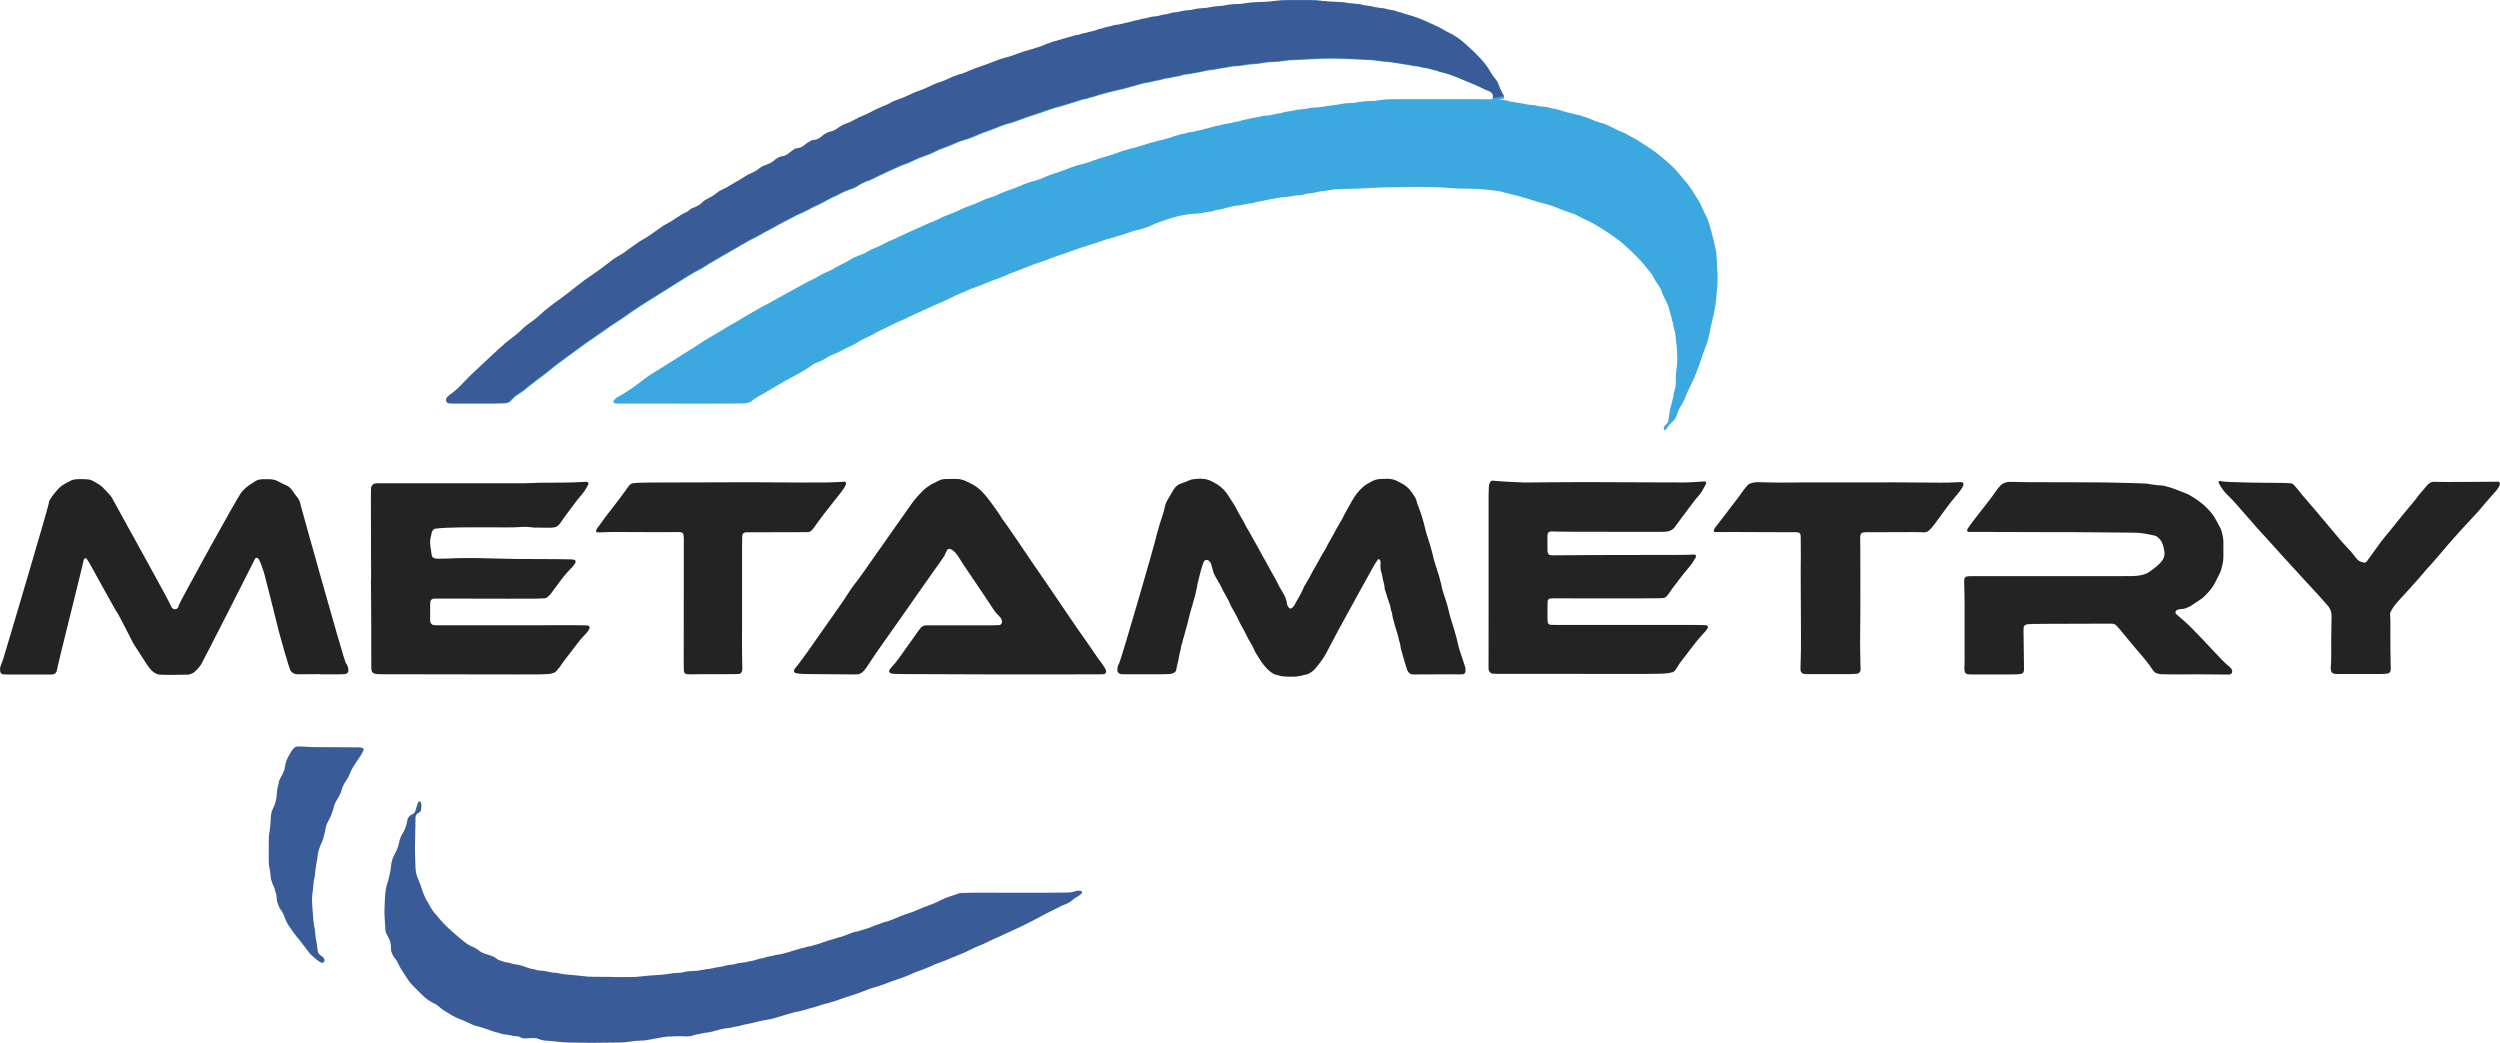
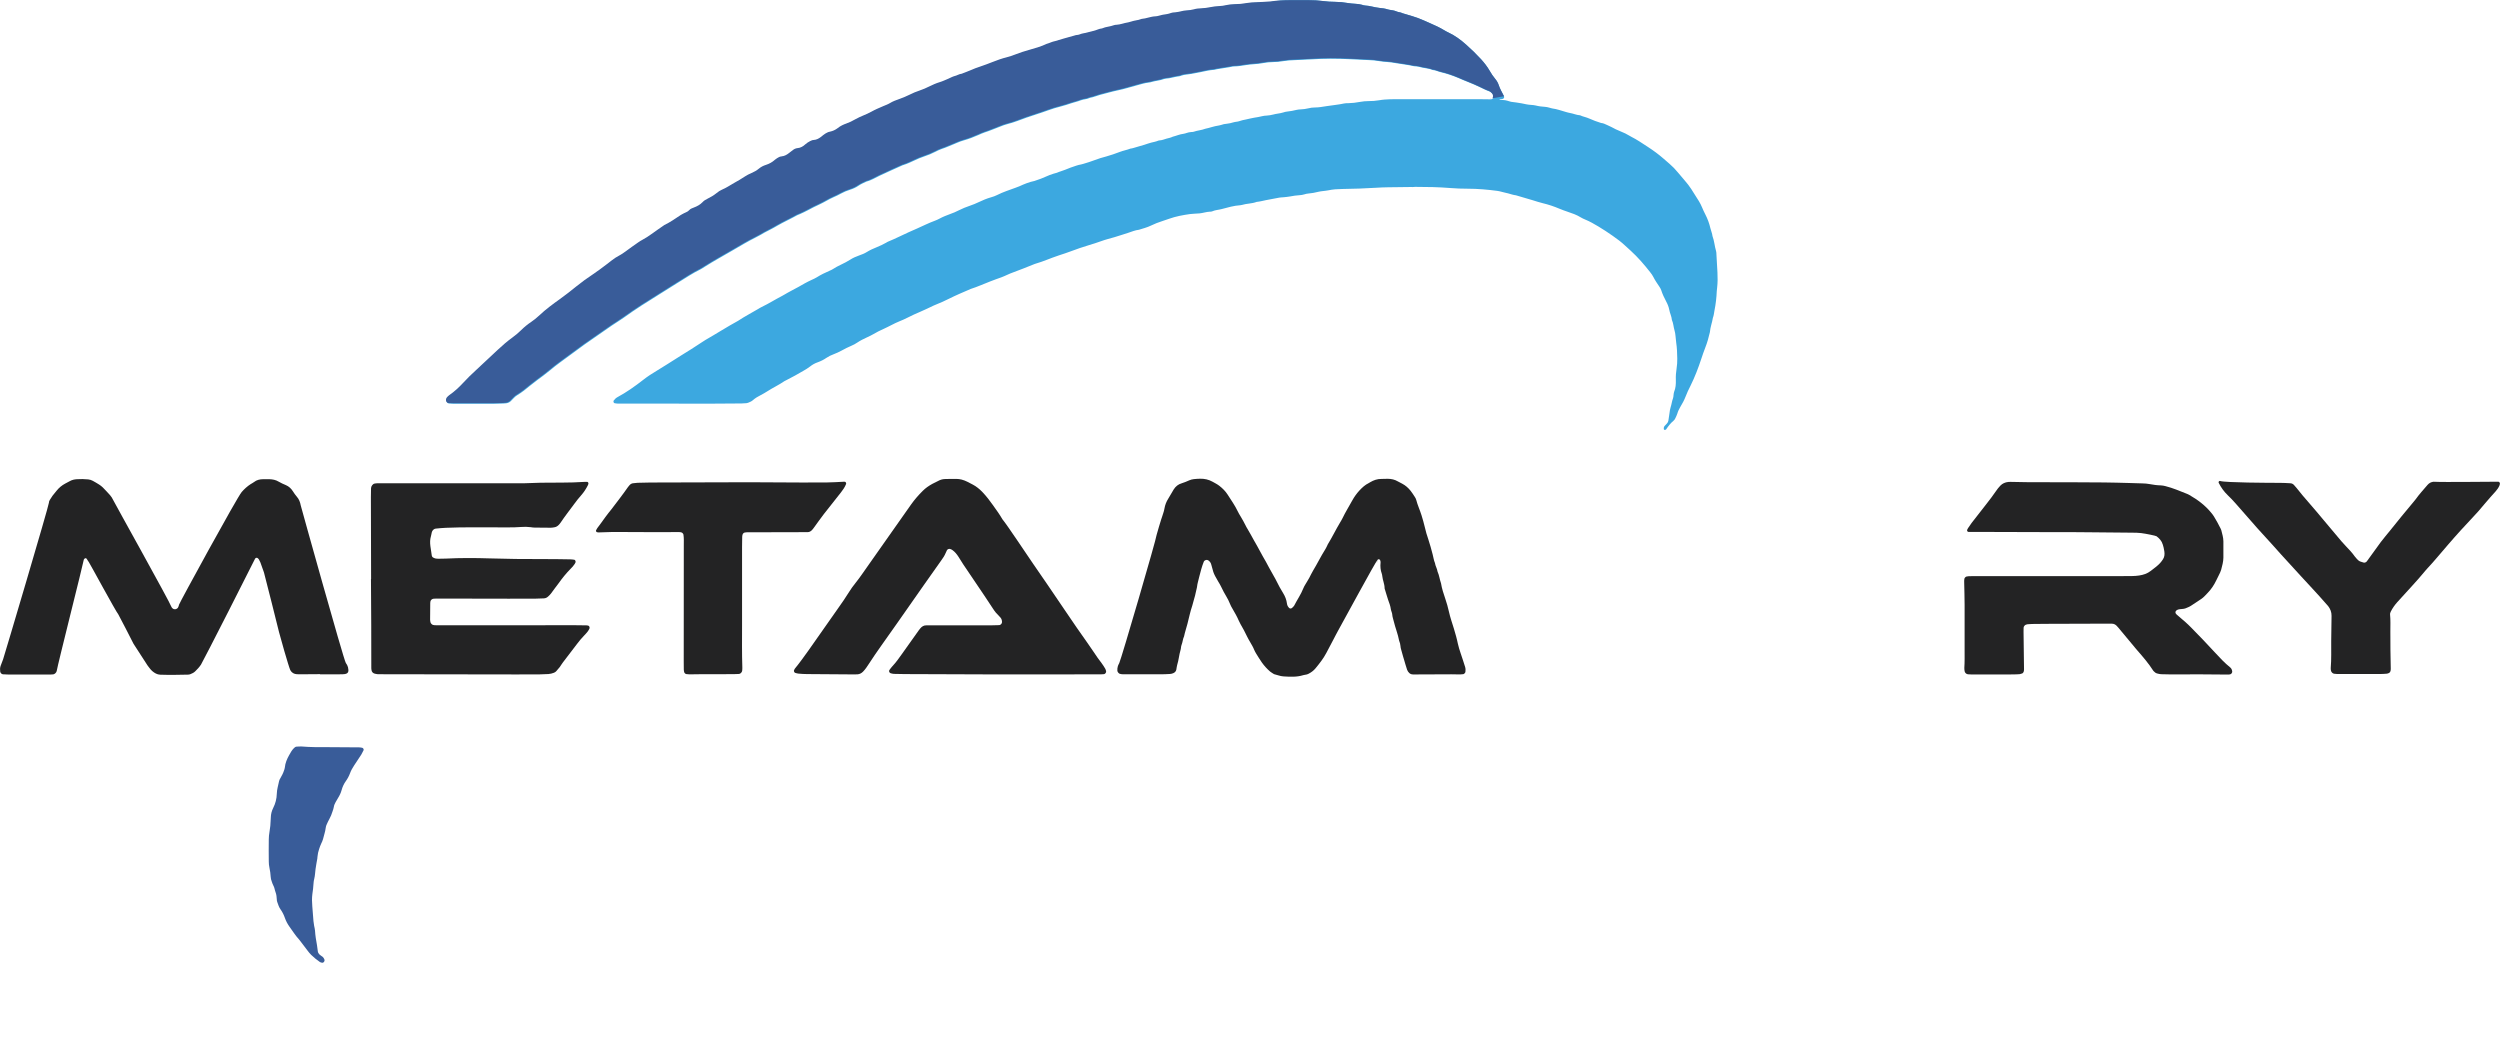
<svg xmlns="http://www.w3.org/2000/svg" version="1.1" id="Layer_1" x="0px" y="0px" viewBox="0 0 367.76 153.43" style="enable-background:new 0 0 367.76 153.43;" xml:space="preserve">
  <style type="text/css"> .st0{fill:#3CA8E0;} .st1{fill:#395C99;} .st2{fill:#232324;} </style>
  <g>
    <path class="st0" d="M207.47,27.51c-1.1,0.01-2.19,0.02-3.29,0.04c-0.59,0.01-1.18,0.03-1.76,0.07c-1.64,0.1-3.29,0.16-4.93,0.18 c-0.71,0.01-1.41,0.05-2.1,0.2c-0.27,0.06-0.54,0.07-0.81,0.11c-0.19,0.03-0.39,0.04-0.58,0.09c-0.53,0.14-1.07,0.23-1.62,0.28 c-0.15,0.01-0.31,0.05-0.46,0.1c-0.27,0.08-0.53,0.13-0.81,0.14c-0.43,0.02-0.86,0.09-1.28,0.17c-0.35,0.07-0.7,0.09-1.05,0.13 c-0.19,0.02-0.39,0.01-0.58,0.05c-0.65,0.14-1.31,0.23-1.96,0.37c-0.46,0.09-0.91,0.22-1.38,0.26c-0.7,0.27-1.47,0.23-2.18,0.45 c-0.07,0.02-0.15,0.04-0.23,0.04c-0.94,0.06-1.85,0.33-2.76,0.57c-0.45,0.12-0.93,0.13-1.37,0.33c-0.1,0.05-0.23,0.05-0.35,0.05 c-0.51,0.02-1,0.2-1.51,0.25c-0.47,0.04-0.94,0.04-1.41,0.1c-1.05,0.15-2.09,0.34-3.09,0.7c-0.33,0.12-0.67,0.23-1,0.34 c-0.56,0.18-1.11,0.39-1.64,0.65c-0.57,0.28-1.18,0.43-1.78,0.62c-0.55,0.06-1.06,0.28-1.58,0.45c-0.67,0.21-1.34,0.44-2.02,0.64 c-0.64,0.19-1.29,0.34-1.91,0.57c-0.63,0.23-1.26,0.43-1.9,0.62c-0.86,0.26-1.72,0.55-2.56,0.87c-0.59,0.22-1.18,0.42-1.78,0.61 c-0.64,0.2-1.25,0.46-1.88,0.69c-0.48,0.18-0.95,0.36-1.45,0.5c-0.19,0.05-0.37,0.13-0.55,0.2c-0.95,0.37-1.89,0.77-2.85,1.11 c-0.59,0.2-1.15,0.51-1.74,0.73c-0.55,0.2-1.11,0.39-1.66,0.61c-0.95,0.37-1.88,0.79-2.85,1.1c-1.08,0.47-2.17,0.92-3.22,1.45 c-0.63,0.32-1.28,0.61-1.94,0.87c-0.11,0.04-0.22,0.09-0.33,0.14c-0.64,0.3-1.27,0.62-1.92,0.89c-0.65,0.27-1.29,0.57-1.92,0.89 c-0.39,0.19-0.78,0.38-1.18,0.53c-0.4,0.15-0.78,0.36-1.17,0.55c-0.39,0.19-0.77,0.4-1.16,0.57c-0.51,0.22-0.99,0.47-1.47,0.75 c-0.31,0.18-0.62,0.33-0.95,0.48c-0.5,0.23-0.99,0.47-1.45,0.78c-0.26,0.18-0.54,0.33-0.83,0.45c-0.51,0.21-1,0.47-1.48,0.73 c-0.38,0.2-0.77,0.39-1.18,0.54c-0.37,0.13-0.72,0.31-1.05,0.53c-0.39,0.27-0.81,0.48-1.26,0.64c-0.41,0.14-0.79,0.35-1.13,0.62 c-0.31,0.25-0.65,0.44-0.99,0.64c-0.82,0.48-1.64,0.94-2.48,1.36c-0.11,0.05-0.22,0.1-0.31,0.16c-0.81,0.56-1.71,0.97-2.54,1.51 c-0.3,0.19-0.61,0.37-0.92,0.53c-0.42,0.21-0.83,0.45-1.19,0.77c-0.18,0.16-0.4,0.25-0.62,0.34c-0.11,0.04-0.22,0.08-0.34,0.09 c-0.23,0.02-0.47,0.03-0.7,0.04c-1.49,0.01-2.98,0.03-4.47,0.03c-3.92,0-7.84-0.01-11.75-0.01c-0.67,0-1.33,0-2,0 c-0.15,0-0.31-0.04-0.46-0.06c-0.13-0.02-0.21-0.28-0.12-0.39c0.1-0.12,0.21-0.24,0.32-0.35c0.05-0.05,0.13-0.09,0.2-0.13 c1.36-0.73,2.61-1.62,3.83-2.57c0.62-0.49,1.28-0.91,1.96-1.32c0.98-0.59,1.94-1.21,2.91-1.82c0.2-0.13,0.4-0.26,0.6-0.38 c1.08-0.65,2.14-1.34,3.19-2.03c0.16-0.11,0.33-0.22,0.5-0.32c1.61-0.92,3.16-1.92,4.79-2.81c0.95-0.63,1.97-1.16,2.95-1.74 c0.17-0.1,0.33-0.21,0.51-0.29c1.03-0.49,2-1.11,3.01-1.63c0.28-0.14,0.54-0.32,0.82-0.47c0.24-0.14,0.48-0.26,0.72-0.39 c0.59-0.32,1.19-0.62,1.76-0.97c0.34-0.2,0.7-0.36,1.05-0.53c0.25-0.12,0.51-0.22,0.74-0.37c0.6-0.38,1.24-0.69,1.89-0.97 c0.04-0.02,0.07-0.04,0.11-0.05c0.11-0.05,0.22-0.09,0.32-0.16c0.82-0.55,1.76-0.87,2.59-1.41c0.43-0.28,0.9-0.48,1.38-0.65 c0.37-0.13,0.74-0.27,1.07-0.48c0.47-0.29,0.97-0.52,1.48-0.72c0.48-0.18,0.93-0.42,1.38-0.66c0.1-0.06,0.2-0.13,0.31-0.17 c1.02-0.41,2-0.92,3-1.37c0.83-0.37,1.66-0.72,2.47-1.11c0.46-0.22,0.94-0.41,1.41-0.59c0.22-0.08,0.43-0.18,0.64-0.29 c0.52-0.28,1.07-0.5,1.62-0.7c0.41-0.14,0.8-0.31,1.19-0.51c0.56-0.28,1.14-0.52,1.74-0.72c0.41-0.14,0.81-0.3,1.2-0.49 c0.6-0.28,1.21-0.55,1.86-0.73c0.3-0.08,0.6-0.19,0.88-0.33c0.88-0.45,1.82-0.74,2.73-1.08c0.18-0.07,0.37-0.13,0.55-0.21 c0.72-0.33,1.44-0.63,2.21-0.78c0.4-0.16,0.82-0.26,1.21-0.44c0.68-0.31,1.37-0.59,2.1-0.77c0.39-0.18,0.82-0.27,1.21-0.44 c0.54-0.24,1.1-0.42,1.66-0.61c0.11-0.04,0.22-0.08,0.34-0.1c0.23-0.04,0.46-0.09,0.68-0.16c0.56-0.18,1.13-0.33,1.67-0.55 c0.55-0.22,1.11-0.38,1.68-0.53c0.68-0.19,1.35-0.42,2-0.67c0.51-0.2,1.06-0.29,1.57-0.49c0.31-0.03,0.61-0.15,0.91-0.23 c0.38-0.11,0.75-0.22,1.13-0.33c0.34-0.1,0.67-0.24,1.01-0.32c0.34-0.09,0.69-0.14,1.02-0.28c0.07-0.03,0.15-0.05,0.23-0.05 c0.36-0.02,0.68-0.16,1.02-0.26c0.3-0.08,0.61-0.13,0.9-0.28c0.53-0.13,1.04-0.37,1.59-0.43c0.15-0.02,0.31-0.07,0.45-0.12 c0.22-0.08,0.45-0.12,0.69-0.14c0.12-0.01,0.24,0,0.35-0.04c0.56-0.2,1.15-0.22,1.71-0.44c0.65-0.13,1.28-0.38,1.94-0.47 c0.15-0.02,0.3-0.07,0.46-0.11c0.11-0.03,0.22-0.08,0.34-0.1c0.31-0.05,0.62-0.07,0.93-0.14s0.6-0.18,0.91-0.21 c0.15-0.01,0.31-0.05,0.46-0.1c0.3-0.11,0.6-0.17,0.91-0.23c0.42-0.08,0.84-0.21,1.26-0.27c0.39-0.06,0.77-0.12,1.15-0.22 c0.23-0.06,0.46-0.08,0.7-0.09c0.31-0.02,0.62-0.07,0.93-0.15c0.23-0.06,0.46-0.11,0.69-0.14c0.27-0.04,0.54-0.09,0.8-0.17 c0.19-0.06,0.38-0.12,0.57-0.13c0.47-0.04,0.93-0.14,1.39-0.25c0.19-0.05,0.39-0.06,0.58-0.07c0.39-0.02,0.78-0.06,1.16-0.16 c0.3-0.08,0.62-0.12,0.93-0.12c0.59,0,1.17-0.11,1.75-0.2c0.85-0.14,1.71-0.2,2.56-0.39c0.19-0.04,0.39-0.04,0.59-0.04 c0.59-0.01,1.17-0.08,1.75-0.19c0.42-0.08,0.85-0.12,1.29-0.12c0.51,0,1.02-0.03,1.52-0.12c0.54-0.1,1.09-0.13,1.64-0.15 c0.35-0.01,0.71-0.01,1.06-0.01c4,0,7.99,0,11.99,0c0.55,0,1.1,0.02,1.65,0.02c0.12,0,0.23-0.01,0.34-0.06 c0.07-0.04,0.12-0.08,0.14-0.17c0.06-0.26-0.02-0.48-0.2-0.65c-0.11-0.11-0.24-0.23-0.38-0.28c-0.45-0.15-0.87-0.37-1.29-0.57 c-0.61-0.28-1.21-0.57-1.83-0.8c-0.48-0.18-0.94-0.39-1.41-0.59c-0.85-0.36-1.8-0.68-2.56-0.85c-0.42-0.09-0.81-0.31-1.25-0.34 c-0.66-0.27-1.38-0.27-2.06-0.48c-0.11-0.03-0.23-0.04-0.35-0.05s-0.24-0.01-0.35-0.03c-0.88-0.21-1.78-0.29-2.67-0.45 c-0.43-0.08-0.85-0.14-1.28-0.17c-0.39-0.02-0.78-0.06-1.17-0.13c-0.5-0.09-1.01-0.13-1.52-0.15c-0.9-0.04-1.8-0.09-2.7-0.13 c-1.92-0.1-3.84-0.11-5.76,0.02c-0.78,0.05-1.57,0.08-2.35,0.11c-0.59,0.02-1.17,0.05-1.76,0.15c-0.5,0.09-1.01,0.14-1.52,0.14 c-0.47,0.01-0.94,0.05-1.4,0.14s-0.93,0.14-1.4,0.17c-0.39,0.03-0.78,0.07-1.17,0.13c-0.58,0.09-1.16,0.19-1.75,0.2 c-0.08,0-0.16,0.01-0.23,0.02c-0.76,0.17-1.55,0.24-2.32,0.39c-0.12,0.02-0.23,0.07-0.34,0.08c-0.74,0.05-1.47,0.23-2.2,0.38 c-0.38,0.08-0.77,0.15-1.16,0.22c-0.23,0.04-0.46,0.08-0.7,0.1c-0.27,0.02-0.54,0.06-0.8,0.16c-0.11,0.04-0.22,0.09-0.34,0.1 c-0.66,0.07-1.3,0.31-1.97,0.35c-0.08,0-0.16,0.02-0.23,0.04c-0.59,0.24-1.23,0.26-1.83,0.44c-0.11,0.03-0.23,0.07-0.34,0.08 c-0.71,0.07-1.38,0.3-2.06,0.48c-0.83,0.22-1.66,0.49-2.5,0.66c-0.92,0.19-1.82,0.46-2.73,0.69c-0.49,0.13-0.96,0.35-1.47,0.43 c-0.43,0.22-0.92,0.2-1.36,0.37c-0.44,0.18-0.9,0.27-1.35,0.42c-0.52,0.17-1.04,0.35-1.57,0.48c-1.26,0.3-2.45,0.81-3.69,1.19 c-0.9,0.28-1.78,0.6-2.66,0.93c-0.48,0.17-0.96,0.34-1.46,0.46c-0.38,0.09-0.75,0.24-1.11,0.38c-0.77,0.29-1.53,0.62-2.31,0.87 c-0.3,0.09-0.58,0.24-0.87,0.36c-0.72,0.32-1.45,0.6-2.21,0.81c-0.3,0.08-0.6,0.2-0.89,0.32c-0.8,0.32-1.58,0.69-2.4,0.96 c-0.3,0.1-0.58,0.25-0.86,0.39c-0.53,0.27-1.07,0.5-1.63,0.68c-0.49,0.16-0.95,0.36-1.42,0.58c-0.53,0.25-1.07,0.5-1.63,0.68 c-0.04,0.01-0.08,0.02-0.11,0.03c-1.14,0.53-2.3,1.01-3.43,1.56c-0.64,0.31-1.24,0.68-1.93,0.86c-0.39,0.19-0.79,0.35-1.15,0.6 c-0.39,0.27-0.82,0.46-1.27,0.6c-0.45,0.14-0.88,0.32-1.3,0.55c-0.34,0.19-0.7,0.37-1.06,0.52c-0.4,0.17-0.78,0.38-1.16,0.59 c-0.28,0.15-0.55,0.31-0.84,0.44c-0.64,0.29-1.27,0.61-1.9,0.95c-0.35,0.19-0.71,0.35-1.06,0.51c-0.14,0.07-0.3,0.11-0.43,0.18 c-0.96,0.54-1.97,0.99-2.92,1.54c-0.41,0.24-0.82,0.47-1.24,0.68s-0.84,0.43-1.24,0.68c-0.27,0.16-0.55,0.3-0.83,0.44 c-0.53,0.26-1.05,0.55-1.56,0.84c-1.2,0.68-2.37,1.4-3.58,2.07c-0.76,0.42-1.49,0.88-2.23,1.33c-0.2,0.12-0.39,0.27-0.6,0.37 c-1.17,0.57-2.25,1.3-3.36,1.98c-0.87,0.54-1.73,1.1-2.6,1.63c-1.81,1.12-3.61,2.25-5.34,3.5c-0.16,0.11-0.32,0.22-0.49,0.33 c-0.87,0.55-1.71,1.13-2.55,1.72c-0.91,0.63-1.82,1.25-2.72,1.89c-0.58,0.41-1.15,0.84-1.72,1.26c-0.64,0.47-1.28,0.93-1.91,1.4 c-0.51,0.38-1.01,0.76-1.49,1.17c-0.61,0.51-1.24,0.97-1.88,1.44c-0.35,0.26-0.69,0.52-1.03,0.8c-0.61,0.51-1.22,1-1.9,1.41 c-0.17,0.1-0.32,0.22-0.46,0.37c-0.17,0.17-0.33,0.35-0.5,0.51c-0.18,0.17-0.39,0.26-0.63,0.3c-0.16,0.02-0.31,0.03-0.47,0.04 c-0.47,0.01-0.94,0.03-1.41,0.03c-1.96,0-3.92,0.01-5.88,0c-0.23,0-0.47-0.02-0.7-0.03c-0.23-0.02-0.39-0.26-0.35-0.52 c0.02-0.12,0.06-0.24,0.14-0.32c0.11-0.12,0.22-0.23,0.35-0.32c0.75-0.52,1.42-1.14,2.04-1.81c0.59-0.65,1.22-1.25,1.86-1.84 c1.07-1,2.14-2,3.21-3c0.69-0.65,1.41-1.27,2.18-1.83c0.45-0.33,0.87-0.68,1.27-1.07c0.45-0.45,0.94-0.85,1.46-1.2 c0.43-0.29,0.83-0.61,1.2-0.96c0.95-0.9,2-1.67,3.06-2.43c0.84-0.6,1.64-1.23,2.44-1.88c0.77-0.62,1.57-1.2,2.39-1.74 c0.69-0.46,1.35-0.96,2.01-1.46c0.25-0.19,0.51-0.38,0.75-0.58c0.34-0.27,0.7-0.51,1.09-0.71c0.35-0.18,0.67-0.41,0.99-0.64 c0.6-0.45,1.21-0.88,1.83-1.31c0.19-0.14,0.4-0.26,0.6-0.37c0.45-0.24,0.88-0.52,1.3-0.82c0.6-0.44,1.23-0.86,1.84-1.29 c0.03-0.02,0.06-0.05,0.1-0.07c0.85-0.41,1.63-0.95,2.42-1.48c0.26-0.17,0.56-0.29,0.84-0.43c0.14-0.07,0.28-0.14,0.39-0.27 c0.19-0.22,0.44-0.3,0.7-0.4c0.48-0.18,0.93-0.42,1.29-0.8c0.19-0.21,0.42-0.35,0.67-0.47c0.49-0.24,0.97-0.52,1.4-0.87 c0.24-0.2,0.51-0.38,0.8-0.5c0.62-0.26,1.17-0.64,1.75-0.97c0.55-0.31,1.1-0.61,1.62-0.97c0.29-0.2,0.62-0.35,0.94-0.49 c0.4-0.17,0.77-0.38,1.11-0.66c0.31-0.26,0.66-0.43,1.04-0.55c0.49-0.16,0.93-0.4,1.32-0.76c0.09-0.08,0.19-0.14,0.29-0.21 c0.2-0.13,0.4-0.25,0.65-0.27c0.45-0.04,0.82-0.25,1.16-0.53c0.18-0.15,0.37-0.29,0.56-0.43s0.41-0.24,0.65-0.26 c0.45-0.04,0.82-0.25,1.15-0.56c0.21-0.19,0.44-0.33,0.68-0.46c0.18-0.09,0.36-0.17,0.55-0.18c0.41-0.02,0.75-0.21,1.07-0.45 c0.22-0.17,0.42-0.36,0.66-0.5c0.21-0.12,0.41-0.23,0.65-0.27c0.43-0.08,0.82-0.27,1.17-0.54c0.38-0.3,0.8-0.5,1.25-0.66 s0.87-0.36,1.28-0.6c0.41-0.24,0.84-0.42,1.28-0.61c0.36-0.16,0.73-0.3,1.07-0.5c0.59-0.33,1.2-0.59,1.81-0.85 c0.32-0.14,0.66-0.25,0.97-0.44c0.44-0.27,0.92-0.44,1.4-0.61c0.48-0.17,0.95-0.36,1.41-0.59c0.52-0.27,1.07-0.49,1.63-0.68 c0.45-0.15,0.88-0.34,1.3-0.55c0.53-0.26,1.06-0.5,1.63-0.67c0.41-0.12,0.8-0.32,1.2-0.48c0.33-0.13,0.63-0.33,0.98-0.41 s0.64-0.3,1-0.33c0.4-0.16,0.81-0.3,1.2-0.47c0.54-0.24,1.09-0.45,1.65-0.63s1.1-0.4,1.65-0.61c0.69-0.27,1.39-0.53,2.12-0.71 c0.46-0.11,0.9-0.27,1.34-0.44c0.66-0.26,1.33-0.47,2.01-0.66c0.87-0.24,1.73-0.49,2.55-0.88c0.42-0.11,0.8-0.33,1.23-0.4 c0.86-0.28,1.73-0.5,2.6-0.75c0.23-0.06,0.45-0.15,0.68-0.16c0.28-0.02,0.52-0.18,0.79-0.22c0.55-0.08,1.06-0.27,1.6-0.38 c0.42-0.09,0.8-0.33,1.24-0.36c0.54-0.25,1.15-0.25,1.7-0.46c0.14-0.06,0.31-0.07,0.46-0.08c0.28-0.02,0.54-0.07,0.81-0.15 c0.3-0.09,0.61-0.15,0.92-0.21c0.27-0.05,0.52-0.17,0.79-0.22c0.39-0.07,0.77-0.14,1.14-0.28c0.71-0.05,1.36-0.37,2.08-0.38 c0.15,0,0.31-0.05,0.46-0.09c0.38-0.11,0.76-0.19,1.15-0.23c0.19-0.02,0.38-0.1,0.57-0.15c0.11-0.03,0.23-0.08,0.34-0.09 c0.55-0.02,1.08-0.15,1.62-0.27c0.11-0.02,0.23-0.04,0.35-0.04c0.39-0.01,0.78-0.07,1.16-0.17c0.34-0.1,0.69-0.13,1.05-0.14 c0.43-0.02,0.86-0.07,1.28-0.16c0.46-0.1,0.93-0.15,1.4-0.17c0.31-0.01,0.62-0.06,0.93-0.13c0.42-0.09,0.85-0.15,1.28-0.15 c0.59,0,1.17-0.05,1.75-0.16c0.5-0.09,1.01-0.12,1.52-0.13c0.67-0.02,1.33-0.06,1.99-0.11c0.93-0.22,1.95-0.27,2.97-0.27 c0.86,0,1.72,0,2.59,0c0.71,0,1.41,0.04,2.11,0.13c0.58,0.08,1.17,0.12,1.76,0.12c0.63,0,1.25,0.06,1.87,0.17 c0.38,0.07,0.78,0.09,1.17,0.12c0.31,0.02,0.62,0.05,0.93,0.14c0.15,0.05,0.3,0.1,0.46,0.11c0.71,0.03,1.38,0.28,2.09,0.35 c0.43,0.04,0.86,0.09,1.27,0.23c0.07,0.03,0.15,0.04,0.23,0.05c0.35,0.06,0.7,0.09,1.03,0.24c0.28,0.13,0.62,0.11,0.9,0.27 c0.45,0.12,0.9,0.26,1.35,0.4c0.6,0.18,1.19,0.39,1.76,0.65c0.29,0.13,0.57,0.26,0.86,0.38c0.76,0.33,1.51,0.67,2.21,1.1 c0.17,0.1,0.34,0.2,0.52,0.28c0.98,0.45,1.83,1.08,2.63,1.79c0.77,0.68,1.51,1.4,2.21,2.16c0.48,0.53,0.92,1.09,1.28,1.72 c0.24,0.42,0.5,0.81,0.81,1.18c0.23,0.28,0.41,0.58,0.52,0.93c0.08,0.26,0.21,0.52,0.33,0.77c0.14,0.29,0.3,0.56,0.44,0.85 c0.09,0.18-0.04,0.39-0.27,0.41c-0.11,0.01-0.23,0.02-0.35,0.03c-0.02,0-0.02,0.05-0.04,0.08c0.27,0.02,0.55,0.02,0.82,0.06 c0.23,0.03,0.46,0.12,0.68,0.18c0.08,0.02,0.15,0.05,0.23,0.06c0.5,0.07,1.01,0.12,1.51,0.22c0.46,0.09,0.92,0.21,1.39,0.23 c0.23,0.01,0.47,0.04,0.7,0.09c0.46,0.12,0.92,0.17,1.39,0.2c0.19,0.01,0.39,0.06,0.58,0.11c0.15,0.03,0.3,0.1,0.45,0.12 c0.7,0.09,1.37,0.34,2.04,0.53c0.19,0.05,0.38,0.11,0.57,0.14c0.5,0.08,0.97,0.31,1.49,0.34c0.43,0.21,0.9,0.27,1.33,0.47 c0.57,0.26,1.16,0.47,1.76,0.66c0.32,0.02,0.6,0.17,0.89,0.3c0.22,0.09,0.43,0.19,0.64,0.3c0.41,0.23,0.84,0.44,1.28,0.61 c0.51,0.2,1.01,0.44,1.48,0.73c0.03,0.02,0.07,0.05,0.1,0.06c0.88,0.44,1.69,1,2.52,1.54c0.8,0.52,1.56,1.08,2.27,1.7 c0.3,0.26,0.6,0.52,0.9,0.78c0.45,0.39,0.86,0.81,1.24,1.28c0.32,0.4,0.67,0.79,1,1.18c0.34,0.39,0.66,0.8,0.94,1.23 c0.39,0.6,0.77,1.21,1.15,1.82c0.16,0.27,0.31,0.56,0.43,0.85c0.15,0.37,0.32,0.73,0.5,1.08c0.33,0.64,0.58,1.31,0.74,2.02 c0.09,0.39,0.27,0.76,0.31,1.16c0.27,0.71,0.31,1.49,0.53,2.22c0.05,0.15,0.04,0.32,0.05,0.48c0.05,0.88,0.1,1.76,0.15,2.64 c0.04,0.76,0.04,1.52-0.05,2.28c-0.02,0.16-0.04,0.32-0.05,0.48c-0.04,0.96-0.15,1.92-0.34,2.86c-0.07,0.35-0.09,0.72-0.23,1.06 c-0.11,0.71-0.39,1.39-0.44,2.11c-0.18,0.78-0.39,1.55-0.69,2.3c-0.21,0.52-0.38,1.05-0.56,1.58c-0.45,1.37-0.96,2.71-1.6,4 c-0.27,0.53-0.53,1.07-0.74,1.63c-0.2,0.52-0.47,1.01-0.76,1.49c-0.18,0.31-0.34,0.63-0.44,0.98c-0.07,0.23-0.18,0.44-0.28,0.66 c-0.07,0.15-0.15,0.29-0.28,0.39c-0.43,0.35-0.77,0.8-1.08,1.26c-0.02,0.03-0.06,0.05-0.09,0.07c-0.07,0.04-0.15,0.04-0.21-0.01 c-0.03-0.02-0.04-0.07-0.05-0.1c-0.02-0.17,0.01-0.32,0.12-0.45c0.1-0.12,0.22-0.23,0.33-0.35c0.11-0.12,0.19-0.26,0.22-0.42 c0.06-0.36,0.12-0.71,0.16-1.07c0.04-0.32,0.08-0.64,0.18-0.94c0.14-0.42,0.18-0.86,0.34-1.28c0.06-0.15,0.06-0.31,0.08-0.47 c0.03-0.16,0.02-0.33,0.08-0.47c0.24-0.57,0.28-1.17,0.26-1.77c-0.02-0.57,0.02-1.12,0.11-1.68c0.08-0.48,0.1-0.96,0.1-1.44 c-0.01-0.8-0.04-1.6-0.16-2.4c-0.04-0.32-0.08-0.64-0.1-0.96c-0.02-0.28-0.07-0.56-0.15-0.83c-0.15-0.5-0.16-1.03-0.38-1.51 c-0.04-0.53-0.3-0.99-0.39-1.51c-0.08-0.43-0.25-0.84-0.46-1.23c-0.28-0.53-0.54-1.07-0.72-1.64c-0.06-0.19-0.17-0.36-0.28-0.53 c-0.31-0.46-0.63-0.92-0.88-1.42c-0.12-0.25-0.29-0.47-0.46-0.69c-0.88-1.13-1.82-2.21-2.87-3.17c-0.26-0.24-0.53-0.47-0.79-0.72 c-0.58-0.55-1.21-1.02-1.86-1.47c-0.68-0.47-1.37-0.94-2.08-1.36c-0.64-0.38-1.29-0.76-1.98-1.04c-0.22-0.09-0.43-0.19-0.63-0.31 c-0.61-0.38-1.28-0.61-1.94-0.83c-0.41-0.13-0.81-0.29-1.21-0.45c-0.8-0.34-1.61-0.61-2.45-0.81c-0.49-0.12-0.98-0.28-1.46-0.43 c-0.83-0.24-1.65-0.49-2.48-0.73c-0.39-0.04-0.76-0.18-1.14-0.28c-0.34-0.09-0.69-0.15-1.03-0.25c-0.19-0.06-0.38-0.09-0.57-0.12 c-1.44-0.19-2.88-0.32-4.33-0.32c-0.86,0-1.72-0.03-2.58-0.1c-1.72-0.14-3.44-0.17-5.17-0.17 C207.94,27.52,207.7,27.52,207.47,27.51C207.47,27.52,207.47,27.51,207.47,27.51z" />
    <path class="st1" d="M219.13,14.53c0.12,0,0.23-0.01,0.34-0.06c0.07-0.04,0.12-0.08,0.14-0.17c0.06-0.26-0.02-0.48-0.2-0.65 c-0.11-0.11-0.24-0.23-0.38-0.28c-0.45-0.15-0.87-0.37-1.29-0.57c-0.61-0.28-1.21-0.57-1.83-0.8c-0.48-0.18-0.94-0.39-1.41-0.59 c-0.85-0.36-1.8-0.68-2.56-0.85c-0.42-0.09-0.81-0.31-1.25-0.34c-0.66-0.27-1.38-0.27-2.06-0.48c-0.11-0.03-0.23-0.04-0.35-0.05 s-0.24-0.01-0.35-0.03c-0.88-0.21-1.78-0.29-2.67-0.45c-0.43-0.08-0.85-0.14-1.28-0.17c-0.39-0.02-0.78-0.06-1.17-0.13 c-0.5-0.09-1.01-0.13-1.52-0.15c-0.9-0.04-1.8-0.09-2.7-0.13c-1.92-0.1-3.84-0.11-5.76,0.02c-0.78,0.05-1.57,0.08-2.35,0.11 c-0.59,0.02-1.17,0.05-1.76,0.15c-0.5,0.09-1.01,0.14-1.52,0.14c-0.47,0.01-0.94,0.05-1.4,0.14s-0.93,0.14-1.4,0.17 c-0.39,0.03-0.78,0.07-1.17,0.13c-0.58,0.09-1.16,0.19-1.75,0.2c-0.08,0-0.16,0.01-0.23,0.02c-0.76,0.17-1.55,0.24-2.32,0.39 c-0.12,0.02-0.23,0.07-0.34,0.08c-0.74,0.05-1.47,0.23-2.2,0.38c-0.38,0.08-0.77,0.15-1.16,0.22c-0.23,0.04-0.46,0.08-0.7,0.1 c-0.27,0.02-0.54,0.06-0.8,0.16c-0.11,0.04-0.22,0.09-0.34,0.1c-0.66,0.07-1.3,0.31-1.97,0.35c-0.08,0-0.16,0.02-0.23,0.04 c-0.59,0.24-1.23,0.26-1.83,0.44c-0.11,0.03-0.23,0.07-0.34,0.08c-0.71,0.07-1.38,0.3-2.06,0.48c-0.83,0.22-1.66,0.49-2.5,0.66 c-0.92,0.19-1.82,0.46-2.73,0.69c-0.49,0.13-0.96,0.35-1.47,0.43c-0.43,0.22-0.92,0.2-1.36,0.37c-0.44,0.18-0.9,0.27-1.35,0.42 c-0.52,0.17-1.04,0.35-1.57,0.48c-1.26,0.3-2.45,0.81-3.69,1.19c-0.9,0.28-1.78,0.6-2.66,0.93c-0.48,0.17-0.96,0.34-1.46,0.46 c-0.38,0.09-0.75,0.24-1.11,0.38c-0.77,0.29-1.53,0.62-2.31,0.87c-0.3,0.09-0.58,0.24-0.87,0.36c-0.72,0.32-1.45,0.6-2.21,0.81 c-0.3,0.08-0.6,0.2-0.89,0.32c-0.8,0.32-1.58,0.69-2.4,0.96c-0.3,0.1-0.58,0.25-0.86,0.39c-0.53,0.27-1.07,0.5-1.63,0.68 c-0.49,0.16-0.95,0.36-1.42,0.58c-0.53,0.25-1.07,0.5-1.63,0.68c-0.04,0.01-0.08,0.02-0.11,0.03c-1.14,0.53-2.3,1.01-3.43,1.56 c-0.64,0.31-1.24,0.68-1.93,0.86c-0.39,0.19-0.79,0.35-1.15,0.6c-0.39,0.27-0.82,0.46-1.27,0.6c-0.45,0.14-0.88,0.32-1.3,0.55 c-0.34,0.19-0.7,0.37-1.06,0.52c-0.4,0.17-0.78,0.38-1.16,0.59c-0.28,0.15-0.55,0.31-0.84,0.44c-0.64,0.29-1.27,0.61-1.9,0.95 c-0.35,0.19-0.71,0.35-1.06,0.51c-0.14,0.07-0.3,0.11-0.43,0.18c-0.96,0.54-1.97,0.99-2.92,1.54c-0.41,0.24-0.82,0.47-1.24,0.68 s-0.84,0.43-1.24,0.68c-0.27,0.16-0.55,0.3-0.83,0.44c-0.53,0.26-1.05,0.55-1.56,0.84c-1.2,0.68-2.37,1.4-3.58,2.07 c-0.76,0.42-1.49,0.88-2.23,1.33c-0.2,0.12-0.39,0.27-0.6,0.37c-1.17,0.57-2.25,1.3-3.36,1.98c-0.87,0.54-1.73,1.1-2.6,1.63 c-1.81,1.12-3.61,2.25-5.34,3.5c-0.16,0.11-0.32,0.22-0.49,0.33c-0.87,0.55-1.71,1.13-2.55,1.72c-0.91,0.63-1.82,1.25-2.72,1.89 c-0.58,0.41-1.15,0.84-1.72,1.26c-0.64,0.47-1.28,0.93-1.91,1.4c-0.51,0.38-1.01,0.76-1.49,1.17c-0.61,0.51-1.24,0.97-1.88,1.44 c-0.35,0.26-0.69,0.52-1.03,0.8c-0.61,0.51-1.22,1-1.9,1.41c-0.17,0.1-0.32,0.22-0.46,0.37c-0.17,0.17-0.33,0.35-0.5,0.51 c-0.18,0.17-0.39,0.26-0.63,0.3c-0.16,0.02-0.31,0.03-0.47,0.04c-0.47,0.01-0.94,0.03-1.41,0.03c-1.96,0-3.92,0.01-5.88,0 c-0.23,0-0.47-0.02-0.7-0.03c-0.23-0.02-0.39-0.26-0.35-0.52c0.02-0.12,0.06-0.24,0.14-0.32c0.11-0.12,0.22-0.23,0.35-0.32 c0.75-0.52,1.42-1.14,2.04-1.81c0.59-0.65,1.22-1.25,1.86-1.84c1.07-1,2.14-2,3.21-3c0.69-0.65,1.41-1.27,2.18-1.83 c0.45-0.33,0.87-0.68,1.27-1.07c0.45-0.45,0.94-0.85,1.46-1.2c0.43-0.29,0.83-0.61,1.2-0.96c0.95-0.9,2-1.67,3.06-2.43 c0.84-0.6,1.64-1.23,2.44-1.88c0.77-0.62,1.57-1.2,2.39-1.74c0.69-0.46,1.35-0.96,2.01-1.46c0.25-0.19,0.51-0.38,0.75-0.58 c0.34-0.27,0.7-0.51,1.09-0.71c0.35-0.18,0.67-0.41,0.99-0.64c0.6-0.45,1.21-0.88,1.83-1.31c0.19-0.14,0.4-0.26,0.6-0.37 c0.45-0.24,0.88-0.52,1.3-0.82c0.6-0.44,1.23-0.86,1.84-1.29c0.03-0.02,0.06-0.05,0.1-0.07c0.85-0.41,1.63-0.95,2.42-1.48 c0.26-0.17,0.56-0.29,0.84-0.43c0.14-0.07,0.28-0.14,0.39-0.27c0.19-0.22,0.44-0.3,0.7-0.4c0.48-0.18,0.93-0.42,1.29-0.8 c0.19-0.21,0.42-0.35,0.67-0.47c0.49-0.24,0.97-0.52,1.4-0.87c0.24-0.2,0.51-0.38,0.8-0.5c0.62-0.26,1.17-0.64,1.75-0.97 c0.55-0.31,1.1-0.61,1.62-0.97c0.29-0.2,0.62-0.35,0.94-0.49c0.4-0.17,0.77-0.38,1.11-0.66c0.31-0.26,0.66-0.43,1.04-0.55 c0.49-0.16,0.93-0.4,1.32-0.76c0.09-0.08,0.19-0.14,0.29-0.21c0.2-0.13,0.4-0.25,0.65-0.27c0.45-0.04,0.82-0.25,1.16-0.53 c0.18-0.15,0.37-0.29,0.56-0.43s0.41-0.24,0.65-0.26c0.45-0.04,0.82-0.25,1.15-0.56c0.21-0.19,0.44-0.33,0.68-0.46 c0.18-0.09,0.36-0.17,0.55-0.18c0.41-0.02,0.75-0.21,1.07-0.45c0.22-0.17,0.42-0.36,0.66-0.5c0.21-0.12,0.41-0.23,0.65-0.27 c0.43-0.08,0.82-0.27,1.17-0.54c0.38-0.3,0.8-0.5,1.25-0.66s0.87-0.36,1.28-0.6c0.41-0.24,0.84-0.42,1.28-0.61 c0.36-0.16,0.73-0.3,1.07-0.5c0.59-0.33,1.2-0.59,1.81-0.85c0.32-0.14,0.66-0.25,0.97-0.44c0.44-0.27,0.92-0.44,1.4-0.61 c0.48-0.17,0.95-0.36,1.41-0.59c0.52-0.27,1.07-0.49,1.63-0.68c0.45-0.15,0.88-0.34,1.3-0.55c0.53-0.26,1.06-0.5,1.63-0.67 c0.41-0.12,0.8-0.32,1.2-0.48c0.33-0.13,0.63-0.33,0.98-0.41s0.64-0.3,1-0.33c0.4-0.16,0.81-0.3,1.2-0.47 c0.54-0.24,1.09-0.45,1.65-0.63s1.1-0.4,1.65-0.61c0.69-0.27,1.39-0.53,2.12-0.71c0.46-0.11,0.9-0.27,1.34-0.44 c0.66-0.26,1.33-0.47,2.01-0.66c0.87-0.24,1.73-0.49,2.55-0.88c0.42-0.11,0.8-0.33,1.23-0.4c0.86-0.28,1.73-0.5,2.6-0.75 c0.23-0.06,0.45-0.15,0.68-0.16c0.28-0.02,0.52-0.18,0.79-0.22c0.55-0.08,1.06-0.27,1.6-0.38c0.42-0.09,0.8-0.33,1.24-0.36 c0.54-0.25,1.15-0.25,1.7-0.46c0.14-0.06,0.31-0.07,0.46-0.08c0.28-0.02,0.54-0.07,0.81-0.15c0.3-0.09,0.61-0.15,0.92-0.21 c0.27-0.05,0.52-0.17,0.79-0.22c0.39-0.07,0.77-0.14,1.14-0.28c0.71-0.05,1.36-0.37,2.08-0.38c0.15,0,0.31-0.05,0.46-0.09 c0.38-0.11,0.76-0.19,1.15-0.23c0.19-0.02,0.38-0.1,0.57-0.15c0.11-0.03,0.23-0.08,0.34-0.09c0.55-0.02,1.08-0.15,1.62-0.27 c0.11-0.02,0.23-0.04,0.35-0.04c0.39-0.01,0.78-0.07,1.16-0.17c0.34-0.1,0.69-0.13,1.05-0.14c0.43-0.02,0.86-0.07,1.28-0.16 c0.46-0.1,0.93-0.15,1.4-0.17c0.31-0.01,0.62-0.06,0.93-0.13c0.42-0.09,0.85-0.15,1.28-0.15c0.59,0,1.17-0.05,1.75-0.16 c0.5-0.09,1.01-0.12,1.52-0.13c0.67-0.02,1.33-0.06,1.99-0.11c1.01-0.14,2.03-0.19,3.05-0.19c0.86,0,1.72,0,2.59,0 c0.71,0,1.41,0.04,2.11,0.13c0.58,0.08,1.17,0.12,1.76,0.12c0.63,0,1.25,0.06,1.87,0.17c0.38,0.07,0.78,0.09,1.17,0.12 c0.31,0.02,0.62,0.05,0.93,0.14c0.15,0.05,0.3,0.1,0.46,0.11c0.71,0.03,1.38,0.28,2.09,0.35c0.43,0.04,0.86,0.09,1.27,0.23 c0.07,0.03,0.15,0.04,0.23,0.05c0.35,0.06,0.7,0.09,1.03,0.24c0.28,0.13,0.62,0.11,0.9,0.27c0.45,0.12,0.9,0.26,1.35,0.4 c0.6,0.18,1.19,0.39,1.76,0.65c0.29,0.13,0.57,0.26,0.86,0.38c0.76,0.33,1.51,0.67,2.21,1.1c0.17,0.1,0.34,0.2,0.52,0.28 c0.98,0.45,1.83,1.08,2.63,1.79c0.77,0.68,1.51,1.4,2.21,2.16c0.48,0.53,0.92,1.09,1.28,1.72c0.24,0.42,0.5,0.81,0.81,1.18 c0.23,0.28,0.41,0.58,0.52,0.93c0.08,0.26,0.21,0.52,0.33,0.77c0.14,0.29,0.3,0.56,0.44,0.85" />
-     <path class="st1" d="M90.14,143.73c0.82,0,1.65,0,2.47,0c0.71,0,1.41-0.05,2.11-0.14c0.58-0.07,1.17-0.12,1.76-0.14 c0.63-0.03,1.25-0.08,1.87-0.19c0.42-0.08,0.85-0.14,1.28-0.14c0.35,0,0.7-0.04,1.05-0.13c0.42-0.11,0.85-0.15,1.28-0.15 c0.47,0,0.93-0.08,1.4-0.17c0.46-0.1,0.93-0.11,1.39-0.22c0.42-0.1,0.84-0.19,1.27-0.24c0.19-0.02,0.39-0.06,0.57-0.12 c0.34-0.1,0.68-0.17,1.04-0.18c0.36-0.02,0.68-0.17,1.03-0.23s0.7-0.09,1.05-0.13c0.48-0.19,1.01-0.16,1.49-0.35 c0.48-0.19,0.99-0.21,1.48-0.39c0.33-0.12,0.69-0.13,1.03-0.22c0.3-0.09,0.6-0.17,0.92-0.19c0.15-0.01,0.31-0.05,0.46-0.09 c0.42-0.11,0.84-0.21,1.24-0.35c0.41-0.15,0.83-0.22,1.24-0.37c0.4-0.15,0.84-0.17,1.24-0.34c0.48-0.02,0.91-0.23,1.37-0.33 s0.88-0.34,1.34-0.44c0.46-0.22,0.98-0.26,1.45-0.46c0.94-0.24,1.12-0.3,1.89-0.62c0.4-0.17,0.8-0.33,1.24-0.36 c0.7-0.25,1.43-0.4,2.12-0.69c0.4-0.17,0.8-0.34,1.21-0.46c0.38-0.11,0.72-0.32,1.12-0.35c0.4-0.15,0.82-0.27,1.21-0.46 c0.32-0.15,0.64-0.3,0.98-0.41c0.34-0.1,0.65-0.26,1-0.35c0.38-0.1,0.74-0.26,1.1-0.42c0.65-0.29,1.3-0.54,1.97-0.78 c0.44-0.16,0.88-0.34,1.3-0.56c0.91-0.48,1.88-0.78,2.85-1.11c0.18-0.06,0.38-0.09,0.58-0.09c0.63-0.02,1.25-0.04,1.88-0.04 c3.25,0,6.5,0.01,9.75,0.01c1.25,0,2.51-0.02,3.76-0.03c0.43,0,0.86-0.04,1.27-0.2c0.26-0.1,0.54-0.08,0.81-0.04 c0.1,0.02,0.14,0.05,0.15,0.15c0,0.08,0.01,0.17-0.05,0.22c-0.18,0.16-0.35,0.32-0.55,0.44c-0.24,0.14-0.49,0.27-0.69,0.45 c-0.42,0.38-0.9,0.64-1.42,0.82c-0.15,0.05-0.29,0.12-0.43,0.19c-1.05,0.54-2.12,1.04-3.15,1.61c-0.65,0.37-1.33,0.68-1.99,1.02 c-0.66,0.34-1.33,0.67-2.02,0.96c-0.4,0.17-0.79,0.36-1.18,0.54c-0.32,0.15-0.63,0.32-0.96,0.45c-0.43,0.18-0.86,0.38-1.28,0.59 c-0.56,0.28-1.14,0.52-1.73,0.76c-0.58,0.23-1.13,0.56-1.7,0.81c-0.75,0.33-1.53,0.62-2.28,0.94c-0.51,0.22-1.01,0.44-1.53,0.6 c-0.37,0.11-0.73,0.29-1.09,0.45c-0.65,0.28-1.29,0.57-1.97,0.78c-0.41,0.13-0.8,0.33-1.19,0.5c-0.61,0.26-1.23,0.51-1.87,0.71 c-0.6,0.18-1.18,0.42-1.77,0.64c-0.55,0.21-1.1,0.4-1.67,0.55c-0.3,0.08-0.6,0.2-0.89,0.3c-0.55,0.2-1.1,0.41-1.65,0.62 c-0.55,0.21-1.12,0.34-1.67,0.55c-0.44,0.16-0.9,0.28-1.33,0.46c-0.4,0.17-0.83,0.22-1.23,0.39c-0.7,0.13-1.36,0.37-2.03,0.59 c-0.37,0.12-0.76,0.17-1.13,0.32c-0.36,0.14-0.77,0.16-1.13,0.31c-0.59,0.05-1.15,0.26-1.71,0.42c-0.53,0.16-1.06,0.29-1.58,0.47 c-0.48,0.16-0.98,0.28-1.49,0.35c-0.78,0.1-1.53,0.34-2.3,0.5c-0.31,0.06-0.61,0.15-0.92,0.19c-0.15,0.02-0.3,0.08-0.45,0.11 c-0.19,0.05-0.38,0.12-0.57,0.14c-0.31,0.04-0.62,0.1-0.92,0.18c-0.15,0.04-0.31,0.09-0.46,0.09c-0.79,0.03-1.53,0.32-2.29,0.49 c-0.23,0.05-0.45,0.14-0.69,0.15c-0.63,0.05-1.23,0.25-1.85,0.33c-0.08,0.01-0.16,0.03-0.23,0.06c-0.48,0.21-0.99,0.22-1.5,0.19 c-0.67-0.04-1.33,0-2,0.02c-0.31,0.01-0.63,0.03-0.94,0.08c-0.7,0.12-1.39,0.25-2.08,0.38c-0.42,0.08-0.85,0.15-1.28,0.15 c-0.59,0.01-1.17,0.06-1.75,0.16c-0.46,0.08-0.93,0.11-1.4,0.12c-2.51,0.04-5.01,0.07-7.52,0c-0.67-0.02-1.33-0.06-1.99-0.16 c-0.42-0.06-0.86-0.08-1.29-0.11c-0.35-0.02-0.7-0.06-1.03-0.22c-0.21-0.1-0.45-0.15-0.68-0.17c-0.32-0.02-1.72,0.13-1.91-0.01 c-0.16-0.12-0.34-0.21-0.54-0.22c-0.43-0.03-0.85-0.11-1.28-0.2c-0.23-0.05-0.46-0.07-0.7-0.1c-0.15-0.02-0.32-0.04-0.46-0.09 c-0.48-0.18-0.98-0.25-1.46-0.44c-0.62-0.25-1.27-0.4-1.9-0.63c-0.55-0.1-1.04-0.33-1.54-0.56c-0.43-0.2-0.86-0.39-1.3-0.56 s-0.86-0.38-1.26-0.63c-0.64-0.39-1.29-0.75-1.85-1.27c-0.17-0.16-0.38-0.29-0.6-0.38c-0.66-0.28-1.21-0.73-1.73-1.22 c-0.58-0.54-1.12-1.12-1.67-1.69c-0.16-0.17-0.3-0.37-0.43-0.57c-0.25-0.36-0.48-0.73-0.72-1.1c-0.24-0.36-0.48-0.73-0.66-1.14 c-0.14-0.33-0.32-0.64-0.56-0.91c-0.19-0.21-0.3-0.47-0.42-0.72c-0.09-0.18-0.14-0.37-0.15-0.58c-0.01-0.12-0.01-0.24-0.01-0.36 c0-0.58-0.18-1.1-0.46-1.59c-0.08-0.14-0.16-0.27-0.23-0.42c-0.05-0.11-0.09-0.23-0.1-0.34c-0.05-0.6-0.09-1.2-0.13-1.8 s-0.04-1.2-0.02-1.8c0.02-0.4,0.04-0.8,0.06-1.2c0.03-0.93,0.16-1.83,0.49-2.7c0.14-0.66,0.36-1.31,0.4-2 c0.04-0.65,0.23-1.26,0.54-1.82s0.55-1.14,0.67-1.79c0.08-0.44,0.25-0.85,0.48-1.22c0.39-0.62,0.61-1.3,0.72-2.01 c0.06-0.35,0.26-0.57,0.54-0.75c0.1-0.06,0.2-0.12,0.31-0.17c0.14-0.08,0.25-0.19,0.3-0.35c0.11-0.34,0.21-0.69,0.32-1.03 c0.04-0.11,0.07-0.23,0.13-0.33c0.04-0.08,0.12-0.09,0.2-0.1c0.09,0,0.15,0.03,0.18,0.12c0.01,0.04,0.03,0.07,0.04,0.11 c0.06,0.32,0.04,0.64,0,0.96c-0.02,0.16-0.09,0.3-0.23,0.4c-0.03,0.02-0.06,0.06-0.09,0.07c-0.39,0.15-0.52,0.45-0.51,0.85 c0.01,0.36,0,0.72-0.01,1.08c-0.01,0.76-0.03,1.52-0.05,2.28c-0.02,0.64-0.03,1.28,0,1.92c0.02,0.6,0.05,1.2,0.06,1.8 c0,0.7,0.17,1.35,0.45,1.97c0.21,0.47,0.39,0.96,0.54,1.46c0.19,0.61,0.44,1.2,0.79,1.74c0.11,0.17,0.2,0.34,0.29,0.52 c0.26,0.5,0.55,0.97,0.95,1.36c0.03,0.03,0.05,0.06,0.08,0.09c1.17,1.53,2.64,2.73,4.11,3.93c0.37,0.3,0.76,0.55,1.21,0.72 c0.29,0.11,0.57,0.27,0.81,0.47c0.4,0.33,0.86,0.55,1.37,0.66c0.19,0.04,0.36,0.15,0.55,0.2c0.27,0.07,0.51,0.2,0.73,0.37 c0.13,0.09,0.25,0.21,0.4,0.25c0.38,0.1,0.73,0.29,1.13,0.34c0.27,0.04,0.54,0.08,0.8,0.18c0.14,0.06,0.3,0.09,0.46,0.11 c0.63,0.08,1.23,0.26,1.81,0.49c0.44,0.18,0.92,0.19,1.36,0.35c0.22,0.08,0.46,0.07,0.7,0.09c0.12,0.01,0.24,0.01,0.35,0.03 c0.38,0.07,0.77,0.17,1.15,0.23c0.39,0.06,0.78,0.05,1.16,0.14c0.53,0.13,1.08,0.18,1.63,0.22c0.55,0.04,1.09,0.09,1.64,0.16 c0.55,0.07,1.09,0.12,1.64,0.12c0.98,0.01,1.96,0.02,2.94,0.02C90.14,143.75,90.14,143.74,90.14,143.73z" />
    <path class="st2" d="M202.59,82.46c-0.19,0.05-5.08,9.15-5.7,10.22c-0.26,0.45-0.48,0.92-0.73,1.38c-0.35,0.67-0.71,1.34-1.06,2.01 c-0.43,0.82-1,1.53-1.58,2.24c-0.28,0.34-0.63,0.6-1.02,0.8c-0.1,0.05-0.22,0.1-0.33,0.12c-0.15,0.04-0.31,0.04-0.46,0.09 c-0.96,0.3-1.94,0.24-2.92,0.18c-0.47-0.03-0.91-0.22-1.37-0.33c-0.2-0.13-0.41-0.24-0.59-0.39c-0.45-0.39-0.85-0.83-1.2-1.32 c-0.29-0.42-0.57-0.87-0.84-1.31c-0.1-0.17-0.2-0.34-0.28-0.53c-0.16-0.41-0.39-0.79-0.61-1.17c-0.16-0.27-0.32-0.55-0.46-0.84 c-0.3-0.61-0.6-1.22-0.95-1.79c-0.1-0.17-0.19-0.35-0.27-0.54c-0.25-0.59-0.57-1.14-0.89-1.69c-0.16-0.27-0.32-0.55-0.43-0.85 c-0.13-0.34-0.3-0.65-0.48-0.96c-0.28-0.49-0.56-0.96-0.79-1.48c-0.11-0.25-0.27-0.49-0.41-0.73c-0.16-0.28-0.32-0.55-0.47-0.83 c-0.24-0.48-0.28-0.59-0.57-1.7c-0.06-0.25-0.2-0.43-0.39-0.58c-0.06-0.05-0.14-0.07-0.21-0.09c-0.17-0.04-0.44,0.09-0.49,0.24 c-0.3,0.74-0.49,1.52-0.69,2.29c-0.07,0.27-0.13,0.54-0.2,0.81c-0.09,0.31-0.09,0.64-0.18,0.94c-0.12,0.42-0.17,0.87-0.31,1.28 c-0.13,0.38-0.19,0.78-0.32,1.16c-0.3,0.87-0.48,1.78-0.71,2.67c-0.16,0.62-0.37,1.22-0.5,1.85c-0.19,0.4-0.2,0.85-0.37,1.27 c-0.09,0.22-0.07,0.48-0.14,0.71c-0.22,0.73-0.27,1.5-0.5,2.22c-0.07,0.23-0.08,0.47-0.13,0.71c-0.06,0.25-0.23,0.42-0.46,0.51 c-0.14,0.06-0.3,0.1-0.45,0.11c-0.47,0.03-0.94,0.05-1.41,0.05c-1.8,0.01-3.61,0-5.41,0c-0.2,0-0.39-0.01-0.58-0.07 c-0.16-0.05-0.34-0.27-0.36-0.44c-0.02-0.24,0.01-0.48,0.08-0.71c0.05-0.15,0.13-0.29,0.2-0.43c0.3-0.62,5.48-18.35,5.49-18.84 c0.14-0.46,0.56-2,0.68-2.3s0.19-0.61,0.3-0.91c0.08-0.22,0.14-0.46,0.18-0.7c0.09-0.52,0.28-1,0.56-1.44 c0.19-0.3,0.36-0.62,0.55-0.93c0.08-0.14,0.16-0.28,0.24-0.41c0.29-0.46,0.67-0.77,1.19-0.92c0.38-0.11,0.73-0.27,1.1-0.43 c0.22-0.09,0.44-0.16,0.68-0.18c0.31-0.03,0.62-0.06,0.94-0.06c0.64-0.01,1.24,0.12,1.81,0.44c0.34,0.19,0.7,0.37,1.01,0.61 c0.47,0.37,0.89,0.78,1.22,1.3c0.51,0.81,1.07,1.58,1.48,2.45c0.12,0.25,0.26,0.49,0.41,0.73c0.27,0.44,0.52,0.9,0.75,1.36 c0.07,0.14,0.14,0.29,0.23,0.42c0.36,0.57,0.66,1.18,1,1.77c0.61,1.03,1.14,2.11,1.75,3.13c0.16,0.27,0.3,0.56,0.45,0.84 c0.25,0.45,0.5,0.9,0.76,1.36c0.12,0.21,0.24,0.41,0.34,0.63c0.3,0.61,0.62,1.21,0.98,1.78c0.3,0.48,0.5,0.99,0.57,1.56 c0.03,0.24,0.14,0.45,0.32,0.63c0.08,0.08,0.24,0.11,0.32,0.06c0.03-0.02,0.07-0.03,0.1-0.06c0.11-0.11,0.25-0.21,0.32-0.34 c0.43-0.85,0.99-1.64,1.34-2.53c0.07-0.19,0.17-0.36,0.27-0.53c0.2-0.34,0.42-0.68,0.61-1.03s0.35-0.72,0.56-1.06 c0.62-1.02,1.14-2.1,1.78-3.11c0.11-0.17,0.19-0.35,0.28-0.53c0.04-0.07,0.06-0.15,0.1-0.22c0.65-1.05,1.18-2.17,1.82-3.23 c0.12-0.2,0.25-0.41,0.35-0.62c0.43-0.9,0.96-1.74,1.44-2.62c0.29-0.53,0.64-1.01,1.04-1.45c0.41-0.44,0.84-0.84,1.38-1.1 c0.07-0.03,0.14-0.08,0.2-0.12c0.52-0.31,1.07-0.5,1.67-0.49c0.31,0,0.63-0.02,0.94-0.02c0.52,0.01,1.01,0.11,1.46,0.38 c0.2,0.12,0.42,0.22,0.63,0.33c0.5,0.26,0.91,0.62,1.26,1.06c0.22,0.28,0.41,0.58,0.61,0.89c0.09,0.13,0.17,0.28,0.21,0.43 c0.2,0.78,0.54,1.5,0.78,2.27c0.18,0.57,0.34,1.15,0.48,1.73c0.14,0.63,0.32,1.24,0.53,1.84c0.25,0.72,0.43,1.46,0.63,2.19 c0.12,0.42,0.16,0.87,0.34,1.27c0.06,0.44,0.32,0.82,0.38,1.26c0.25,0.55,0.31,1.16,0.51,1.72c0.13,0.79,0.38,1.55,0.64,2.31 c0.21,0.61,0.38,1.22,0.52,1.85c0.19,0.86,0.48,1.69,0.74,2.53c0.12,0.38,0.22,0.77,0.33,1.15c0.1,0.35,0.17,0.7,0.25,1.05 c0.11,0.46,0.24,0.93,0.4,1.38c0.24,0.68,0.45,1.37,0.67,2.05c0.07,0.23,0.07,0.47,0.04,0.72c-0.01,0.12-0.2,0.32-0.31,0.33 c-0.16,0.01-0.31,0.04-0.47,0.04c-0.43,0-0.86-0.02-1.29-0.02c-1.61,0-3.21,0.01-4.82,0.02c-0.27,0-0.55,0-0.82,0 c-0.43,0.01-0.72-0.31-0.87-0.69c-0.1-0.26-0.15-0.54-0.25-0.8c-0.13-0.37-0.2-0.77-0.34-1.15c-0.12-0.34-0.17-0.7-0.29-1.04 c-0.05-0.15-0.08-0.31-0.09-0.47c-0.02-0.28-0.09-0.55-0.2-0.81c-0.18-0.99-0.57-1.91-0.8-2.89c-0.07-0.31-0.19-0.61-0.21-0.93 c-0.01-0.28-0.17-0.54-0.21-0.81c-0.06-0.49-0.24-0.93-0.4-1.38c-0.18-0.49-0.29-1-0.46-1.49c-0.03-0.08-0.06-0.15-0.06-0.23 c0-0.61-0.28-1.17-0.34-1.77c-0.01-0.12-0.03-0.24-0.07-0.35c-0.2-0.54-0.24-1.09-0.18-1.66c0.01-0.12-0.02-0.24-0.07-0.35 c-0.07-0.14-0.27-0.18-0.38-0.04C202.63,82.39,202.62,82.43,202.59,82.46L202.59,82.46z" />
    <path class="st2" d="M47.08,99.17c-0.94,0.01-1.88,0.02-2.82,0.02c-0.2,0-0.39,0-0.59-0.01c-0.42-0.03-0.75-0.21-0.96-0.59 c-0.21-0.39-1.6-5.28-1.66-5.59c-0.09-0.39-2.13-8.53-2.22-8.79c-0.08-0.23-0.42-1.21-0.52-1.46c-0.06-0.15-0.14-0.29-0.21-0.43 c-0.02-0.04-0.04-0.07-0.07-0.1c-0.08-0.09-0.18-0.18-0.29-0.17c-0.12,0.01-0.22,0.11-0.26,0.22c-0.1,0.26-7.59,14.99-7.91,15.49 c-0.24,0.37-0.54,0.69-0.85,0.99c-0.2,0.2-0.45,0.32-0.71,0.42c-0.11,0.04-0.23,0.07-0.34,0.07c-1.37,0.03-2.74,0.06-4.11,0.01 c-0.45-0.02-0.82-0.24-1.16-0.53c-0.15-0.13-0.28-0.28-0.4-0.44c-0.1-0.12-0.19-0.25-0.29-0.38l-2.07-3.2 c-0.16-0.32-2.18-4.27-2.24-4.33c-0.33-0.36-4.21-7.53-4.33-7.68c-0.13-0.15-0.21-0.34-0.32-0.5c-0.04-0.05-0.14-0.09-0.2-0.08 c-0.07,0.01-0.12,0.08-0.18,0.14c-0.03,0.03-0.04,0.07-0.05,0.11c-0.01,0.04-0.02,0.08-0.03,0.12c-0.04,0.4-3.82,15.36-3.93,16.14 c-0.01,0.04-0.02,0.08-0.03,0.12c-0.05,0.21-0.3,0.44-0.5,0.46c-0.16,0.01-0.31,0.03-0.47,0.03c-2.08,0-4.15,0-6.23-0.01 c-0.23,0-0.47-0.02-0.7-0.03c-0.18-0.01-0.37-0.2-0.4-0.38c-0.04-0.28-0.04-0.56,0.05-0.83c0.12-0.34,0.26-0.67,0.38-1.01 c0.16-0.45,6.72-22.55,6.73-23c0-0.16,0.06-0.32,0.15-0.45c0.12-0.2,0.25-0.41,0.39-0.6c0.19-0.25,0.4-0.49,0.6-0.74 c0.35-0.44,0.78-0.79,1.27-1.05c0.21-0.11,0.42-0.21,0.62-0.33c0.35-0.21,0.73-0.29,1.12-0.31c0.55-0.03,1.1-0.03,1.64,0.03 c0.24,0.03,0.46,0.09,0.67,0.21c0.31,0.18,0.62,0.34,0.92,0.54c0.2,0.13,0.39,0.27,0.56,0.44c0.36,0.36,0.71,0.75,1.06,1.13 c0.19,0.21,0.33,0.45,0.45,0.7c0.18,0.4,8.33,14.99,8.57,15.72c0.03,0.1,0.13,0.2,0.22,0.27c0.26,0.19,0.67,0.07,0.79-0.23 c0.05-0.11,0.09-0.22,0.11-0.34c0.04-0.24,8.54-15.8,9.22-16.58c0.39-0.45,0.83-0.85,1.33-1.17c0.17-0.11,0.35-0.19,0.5-0.31 c0.39-0.31,0.84-0.4,1.32-0.41c0.31,0,0.63-0.01,0.94,0c0.47,0.02,0.93,0.1,1.35,0.36c0.34,0.2,0.7,0.36,1.06,0.51 c0.45,0.19,0.79,0.51,1.05,0.93c0.17,0.27,0.35,0.53,0.56,0.77c0.33,0.37,0.49,0.81,0.58,1.29c0.01,0.08,6.3,22.66,6.63,23.17 c0.07,0.1,0.14,0.2,0.19,0.3c0.05,0.11,0.1,0.22,0.13,0.33c0.14,0.61,0.11,1-0.7,1.03c-0.31,0.01-0.63,0.02-0.94,0.02 c-0.82,0-1.65,0-2.47,0C47.08,99.16,47.08,99.17,47.08,99.17z" />
    <path class="st2" d="M302.05,78.28c-3.3-0.01-6.71-0.02-10.12-0.03c-0.78,0-1.57,0-2.35,0c-0.16,0-0.27-0.2-0.19-0.34 c0.04-0.07,0.07-0.15,0.11-0.21c0.18-0.26,0.35-0.53,0.54-0.78c0.73-0.94,1.46-1.88,2.2-2.82c0.47-0.59,0.92-1.2,1.35-1.82 c0.2-0.3,0.42-0.58,0.67-0.84c0.32-0.33,0.71-0.49,1.15-0.54c0.19-0.02,0.39-0.01,0.59-0.01c2.74,0.08,5.48,0.03,8.23,0.05 c1.76,0.01,3.53,0.01,5.29,0.03c1.21,0.01,2.43,0.05,3.64,0.08c0.67,0.02,1.33,0.03,2,0.06c0.35,0.01,0.71,0.03,1.05,0.1 c0.54,0.1,1.08,0.18,1.63,0.19c0.24,0.01,0.47,0.05,0.7,0.11c1.11,0.28,2.15,0.73,3.21,1.15c0.11,0.04,0.21,0.1,0.32,0.16 c1.21,0.69,2.31,1.51,3.2,2.6c0.15,0.18,0.3,0.37,0.42,0.57c0.35,0.58,0.68,1.17,0.98,1.78c0.03,0.07,0.07,0.14,0.09,0.22 c0.13,0.54,0.31,1.08,0.31,1.65c0,0.8,0.01,1.6,0,2.41c-0.01,0.61-0.18,1.19-0.33,1.77c-0.07,0.27-0.21,0.52-0.33,0.77 s-0.25,0.5-0.37,0.75c-0.33,0.69-0.74,1.32-1.27,1.87c-0.16,0.17-0.32,0.35-0.49,0.51c-0.14,0.14-0.29,0.27-0.45,0.38 c-0.49,0.33-0.99,0.65-1.48,0.98c-0.26,0.18-0.56,0.29-0.85,0.41c-0.14,0.06-0.3,0.07-0.46,0.09c-0.23,0.03-0.47,0.02-0.69,0.11 c-0.11,0.04-0.21,0.1-0.28,0.21c-0.06,0.09-0.07,0.26-0.01,0.34c0.05,0.06,0.09,0.13,0.15,0.18c0.42,0.36,0.85,0.71,1.26,1.08 c0.3,0.26,0.58,0.54,0.86,0.82c1.2,1.21,2.38,2.45,3.53,3.7c0.7,0.76,1.4,1.51,2.21,2.16c0.19,0.15,0.28,0.38,0.3,0.63 c0.01,0.12-0.14,0.35-0.25,0.37c-0.08,0.02-0.15,0.04-0.23,0.05c-0.16,0.01-0.31,0.01-0.47,0c-1.25-0.01-2.51-0.03-3.76-0.03 c-1.45,0-2.9,0.01-4.35,0.01c-0.47,0-0.94-0.01-1.41-0.03c-0.19-0.01-0.39-0.06-0.58-0.11c-0.2-0.05-0.35-0.17-0.49-0.32 c-0.03-0.03-0.06-0.06-0.08-0.09c-0.69-1.08-1.52-2.04-2.35-2.99c-0.08-0.09-0.16-0.18-0.23-0.27c-0.86-1.04-1.73-2.08-2.59-3.11 c-0.08-0.09-0.15-0.18-0.24-0.26c-0.18-0.17-0.39-0.27-0.63-0.28c-0.12-0.01-0.23-0.01-0.35-0.01c-3.09,0.01-6.19,0.02-9.28,0.03 c-0.71,0-1.41,0.01-2.12,0.02c-0.23,0-0.47,0.02-0.7,0.04c-0.08,0.01-0.15,0.04-0.23,0.06c-0.16,0.04-0.35,0.27-0.35,0.44 c-0.01,0.2-0.01,0.4-0.01,0.6c0.02,1.84,0.05,3.69,0.07,5.53c0,0.12-0.01,0.24-0.05,0.35s-0.11,0.22-0.23,0.26 c-0.11,0.04-0.22,0.08-0.34,0.1c-0.15,0.02-0.31,0.03-0.47,0.03c-0.43,0.01-0.86,0.02-1.29,0.02c-1.76,0-3.53,0-5.29,0 c-0.2,0-0.39-0.01-0.59-0.03c-0.22-0.02-0.46-0.24-0.48-0.46c-0.02-0.16-0.05-0.32-0.04-0.48c0.06-0.88,0.04-1.76,0.04-2.65 c0-2.21,0.01-4.41,0-6.62c0-1.08-0.04-2.17-0.06-3.25c0-0.2-0.02-0.4,0.03-0.6c0.03-0.13,0.19-0.3,0.32-0.32 c0.12-0.02,0.23-0.04,0.35-0.05c0.43-0.01,0.86-0.01,1.29-0.01c7.01,0,14.03,0,21.04,0c0.55,0,1.1,0,1.65-0.01 c0.35-0.01,0.71-0.02,1.05-0.08c0.62-0.09,1.21-0.28,1.73-0.69c0.47-0.37,0.95-0.7,1.36-1.14c0.16-0.18,0.3-0.37,0.43-0.57 c0.23-0.36,0.25-0.75,0.19-1.16c-0.01-0.08-0.13-0.89-0.38-1.37c-0.24-0.46-0.7-0.79-0.76-0.84c-0.08-0.08-1.61-0.39-2.27-0.47 c-0.43-0.05-0.86-0.06-1.29-0.06c-2.12-0.02-4.23-0.05-6.35-0.06C305.61,78.27,303.88,78.28,302.05,78.28z" />
-     <path class="st2" d="M218.98,86.58c0-5.59,0-9.65,0-13.7c0-0.4,0.01-0.8,0.03-1.2c0.01-0.24,0.06-0.48,0.17-0.7 c0.03-0.07,0.09-0.13,0.14-0.19c0.06-0.08,0.24-0.11,0.32-0.08c0.19,0.06,4.1,0.27,4.53,0.27c2.98-0.02,5.95-0.06,8.93-0.06 c3.6,0,7.21,0.03,10.81,0.04c1.25,0.01,2.51,0.01,3.76,0.01c0.94,0,1.88-0.07,2.82-0.14c0.12-0.01,0.23,0,0.35,0 c0.09,0,0.19,0.19,0.14,0.28c-0.34,0.68-0.67,1.36-1.19,1.92c-0.53,0.59-0.98,1.25-1.47,1.88c-0.59,0.75-1.14,1.53-1.71,2.3 c-0.07,0.1-0.14,0.19-0.21,0.29c-0.32,0.45-0.78,0.66-1.31,0.71c-0.23,0.02-0.47,0.02-0.7,0.03c-0.55,0-1.1,0-1.65,0 c-3.6,0-7.21,0-10.81-0.01c-1.21,0-2.43-0.03-3.64-0.05c-0.08,0-0.16,0.01-0.23,0.01c-0.18,0.01-0.39,0.2-0.4,0.38 c-0.01,0.24-0.03,0.48-0.03,0.72c0,0.56,0,1.12,0.01,1.68c0,0.12,0.03,0.24,0.05,0.36c0.02,0.13,0.18,0.31,0.31,0.32 c0.12,0.02,0.23,0.04,0.35,0.04c2-0.01,4-0.03,5.99-0.04c3.8-0.01,7.6-0.01,11.4-0.02c1.18,0,2.35,0.01,3.52-0.06 c0.08,0,0.14,0.06,0.19,0.12c0.05,0.07,0.06,0.15,0.02,0.23c-0.02,0.04-0.02,0.08-0.04,0.11c-0.29,0.52-0.63,1.02-1.01,1.47 c-0.49,0.58-0.97,1.15-1.42,1.76c-0.47,0.64-0.98,1.25-1.41,1.92c-0.11,0.17-0.23,0.32-0.36,0.47c-0.16,0.19-0.36,0.31-0.61,0.33 c-0.23,0.01-0.47,0.03-0.7,0.03c-1.14,0.01-2.27,0.02-3.41,0.02c-4,0-7.99-0.01-11.99-0.01c-0.16,0-0.31,0.01-0.47,0.02 c-0.18,0.01-0.38,0.21-0.39,0.39c-0.01,0.44-0.02,0.88-0.02,1.32c0,0.48,0,0.96,0.01,1.44c0,0.12,0.02,0.24,0.03,0.36 c0.01,0.13,0.17,0.31,0.3,0.33c0.08,0.01,0.15,0.04,0.23,0.04c0.27,0.01,0.55,0.01,0.82,0.01c6.66,0,13.32,0,19.98,0 c0.63,0,1.25,0.02,1.88,0.03c0.07,0,0.15,0.04,0.22,0.06c0.09,0.03,0.17,0.22,0.12,0.3c-0.03,0.07-0.05,0.15-0.1,0.21 c-0.17,0.22-0.33,0.45-0.53,0.64c-0.44,0.46-0.85,0.94-1.24,1.44c-0.74,0.94-1.46,1.88-2.18,2.84c-0.17,0.22-0.3,0.47-0.45,0.71 c-0.11,0.17-0.22,0.33-0.34,0.49c-0.1,0.12-0.23,0.22-0.39,0.25c-0.27,0.06-0.54,0.12-0.81,0.15c-0.35,0.04-0.7,0.05-1.06,0.06 c-0.7,0.02-1.41,0.03-2.12,0.03c-5.41,0-10.81,0-16.22-0.01c-1.84,0-3.68,0-5.52,0c-0.23,0-0.47-0.01-0.7-0.03 c-0.29-0.02-0.58-0.33-0.59-0.65c0-0.08-0.01-0.16-0.01-0.24C218.98,93.86,218.98,89.45,218.98,86.58z" />
    <path class="st2" d="M54.59,85.19c-0.01-4.01-0.02-8.02-0.03-12.03c0-0.44,0.01-0.88,0.02-1.32c0-0.16,0.06-0.31,0.16-0.45 c0.09-0.13,0.22-0.23,0.38-0.26c0.12-0.02,0.23-0.03,0.35-0.04c0.27-0.01,0.55,0,0.82,0c6.19,0,12.38,0,18.57,0 c0.74,0,1.49,0.01,2.23,0c0.27,0,2.3-0.07,2.46-0.08c2.12-0.04,4.23,0.03,6.35-0.12c0.16-0.01,0.31-0.01,0.47-0.01 c0.1,0,0.21,0.15,0.19,0.25c-0.02,0.08-0.03,0.16-0.07,0.23c-0.27,0.54-0.59,1.04-0.99,1.49c-0.37,0.41-0.71,0.85-1.04,1.3 c-0.66,0.9-1.35,1.77-1.97,2.7c-0.09,0.13-0.19,0.26-0.3,0.37c-0.17,0.17-0.37,0.3-0.61,0.34c-0.19,0.04-0.39,0.07-0.58,0.07 c-0.78,0-1.57,0-2.35-0.02c-0.2,0-0.39-0.03-0.58-0.06c-0.47-0.06-0.94-0.07-1.41-0.03c-0.63,0.05-1.25,0.06-1.88,0.06 c-1.72,0-3.45-0.01-5.17-0.01c-1.33,0-2.66,0.01-4,0.07c-0.51,0.02-1.02,0.07-1.52,0.12c-0.25,0.02-0.51,0.27-0.57,0.54 c-0.05,0.19-0.07,0.39-0.13,0.59c-0.14,0.47-0.14,0.95-0.08,1.43c0.06,0.48,0.13,0.95,0.21,1.43c0.02,0.11,0.1,0.22,0.21,0.27 c0.1,0.05,0.21,0.11,0.32,0.13c0.15,0.03,0.31,0.04,0.47,0.04c0.35,0,0.71,0,1.06-0.02c2.15-0.11,4.31-0.1,6.46-0.03 c2.55,0.08,5.09,0.11,7.64,0.1c1.41-0.01,2.82,0.02,4.23,0.04c0.19,0,0.39,0.04,0.58,0.06c0.12,0.01,0.23,0.27,0.17,0.39 c-0.04,0.07-0.07,0.14-0.11,0.21c-0.17,0.27-0.38,0.51-0.61,0.73c-0.64,0.65-1.22,1.36-1.75,2.11c-0.37,0.52-0.78,1-1.14,1.53 c-0.11,0.16-0.27,0.29-0.41,0.43c-0.18,0.17-0.39,0.27-0.63,0.28c-0.39,0.02-0.78,0.04-1.17,0.04c-1.33,0.01-2.66,0.01-4,0.01 c-3.53-0.01-7.05-0.02-10.58-0.02c-0.16,0-0.31,0.01-0.47,0.02c-0.24,0.01-0.46,0.22-0.48,0.44c-0.01,0.08-0.02,0.16-0.02,0.24 c-0.01,0.8-0.02,1.6-0.02,2.41c0,0.12,0.03,0.24,0.05,0.36c0.03,0.17,0.24,0.39,0.39,0.41c0.08,0.01,0.15,0.04,0.23,0.04 c0.23,0.01,0.47,0.01,0.7,0.01c6.66,0,13.32,0,19.98-0.01c0.55,0,1.1,0.01,1.65,0.02c0.08,0,0.15,0.02,0.23,0.03 c0.18,0.02,0.3,0.29,0.2,0.47c-0.08,0.14-0.15,0.29-0.25,0.41c-0.17,0.22-0.36,0.42-0.55,0.62c-0.36,0.37-0.69,0.77-1,1.18 c-0.7,0.92-1.4,1.83-2.1,2.75c-0.17,0.22-0.31,0.47-0.47,0.69c-0.17,0.22-0.35,0.43-0.54,0.63c-0.08,0.08-0.19,0.14-0.3,0.19 c-0.26,0.1-0.52,0.17-0.8,0.19c-0.43,0.02-0.86,0.04-1.29,0.05c-1.14,0.01-2.27,0.01-3.41,0.01c-6.5-0.01-13.01-0.02-19.51-0.03 c-0.31,0-0.63,0-0.94-0.01c-0.15-0.01-0.31-0.05-0.46-0.09c-0.24-0.07-0.41-0.28-0.43-0.52c-0.03-0.13-0.03-0.25-0.03-0.37 c0-2.09,0-4.17-0.01-6.26c-0.01-2.25-0.02-4.49-0.04-6.74C54.58,85.19,54.59,85.19,54.59,85.19z" />
    <path class="st2" d="M146.78,99.21c-4.55-0.02-9.09-0.03-13.64-0.05c-0.55,0-1.1-0.01-1.65-0.03c-0.15-0.01-0.31-0.05-0.46-0.09 c-0.2-0.05-0.31-0.32-0.2-0.47c0.14-0.19,0.28-0.39,0.44-0.56c0.52-0.55,0.96-1.17,1.39-1.78c0.82-1.17,1.66-2.34,2.49-3.5 c0.07-0.1,0.14-0.19,0.22-0.28c0.24-0.29,0.52-0.47,0.91-0.46c0.35,0.01,0.71,0,1.06,0c2.82,0,5.64,0,8.46,0 c0.39,0,0.78-0.02,1.17-0.03c0.08,0,0.15-0.03,0.22-0.08c0.14-0.1,0.21-0.24,0.21-0.4c-0.01-0.24-0.07-0.47-0.25-0.66 c-0.22-0.23-0.44-0.45-0.65-0.69c-0.15-0.18-0.29-0.38-0.42-0.58c-0.42-0.63-0.83-1.27-1.25-1.89c-1.04-1.55-2.1-3.1-3.14-4.65 c-0.24-0.36-0.47-0.74-0.7-1.11c-0.24-0.37-0.51-0.71-0.87-0.97c-0.09-0.07-0.2-0.12-0.31-0.16c-0.18-0.08-0.43,0.01-0.51,0.17 c-0.07,0.14-0.14,0.29-0.2,0.43c-0.15,0.37-0.37,0.7-0.61,1.03c-0.83,1.17-1.66,2.34-2.48,3.51c-1.33,1.89-2.65,3.78-3.97,5.67 c-0.8,1.14-1.61,2.27-2.41,3.41c-0.62,0.88-1.23,1.76-1.81,2.66c-0.26,0.4-0.52,0.8-0.86,1.15c-0.23,0.23-0.5,0.38-0.83,0.4 c-0.2,0.01-0.39,0.01-0.59,0.01c-2.27-0.02-4.55-0.03-6.82-0.05c-0.43,0-0.86-0.03-1.29-0.07c-0.15-0.01-0.3-0.07-0.46-0.11 c-0.13-0.04-0.23-0.28-0.16-0.4c0.04-0.07,0.07-0.15,0.11-0.21c0.71-0.86,1.35-1.77,2-2.67c1.47-2.08,2.92-4.17,4.39-6.25 c0.55-0.78,1.1-1.56,1.6-2.38c0.27-0.44,0.58-0.86,0.9-1.26c0.7-0.87,1.31-1.8,1.96-2.71c0.85-1.2,1.69-2.41,2.54-3.61 c1.24-1.76,2.47-3.52,3.71-5.27c0.51-0.72,1.08-1.37,1.7-1.99c0.42-0.43,0.91-0.76,1.43-1.05c0.28-0.15,0.57-0.27,0.84-0.42 c0.32-0.18,0.65-0.28,1.01-0.29c0.31-0.01,0.63-0.02,0.94-0.02c0.51,0,1.03-0.03,1.52,0.1c0.57,0.14,1.08,0.45,1.61,0.72 c0.57,0.29,1.05,0.7,1.49,1.16c0.55,0.58,1.03,1.21,1.49,1.86c0.48,0.68,0.98,1.35,1.4,2.08c0.02,0.03,0.04,0.07,0.07,0.1 c0.53,0.6,3.69,5.36,4.46,6.47c0.68,0.98,1.35,1.97,2.03,2.95c0.94,1.38,1.88,2.77,2.82,4.15c1.05,1.55,2.1,3.09,3.19,4.61 c0.28,0.39,0.55,0.78,0.81,1.18c0.39,0.61,0.81,1.18,1.24,1.75c0.19,0.25,0.36,0.53,0.52,0.8c0.06,0.1,0.08,0.22,0.12,0.34 c0.05,0.17-0.12,0.43-0.3,0.45c-0.16,0.01-0.31,0.03-0.47,0.03C156.88,99.2,151.83,99.2,146.78,99.21 C146.78,99.2,146.78,99.21,146.78,99.21z" />
    <path class="st2" d="M342.93,94.33c0.01-1.24,0.02-2.49,0.05-3.73c0.01-0.56-0.18-1.02-0.5-1.44c-0.02-0.03-0.05-0.06-0.08-0.09 c-0.82-0.92-1.62-1.85-2.47-2.74c-0.49-0.52-0.97-1.04-1.45-1.57c-0.96-1.05-1.93-2.11-2.89-3.16c-0.43-0.47-0.84-0.95-1.27-1.42 c-0.51-0.56-1.02-1.11-1.52-1.67c-0.24-0.26-0.49-0.52-0.72-0.79c-1.07-1.22-2.15-2.44-3.22-3.67c-0.37-0.42-0.75-0.82-1.15-1.2 c-0.55-0.53-0.99-1.14-1.33-1.82c-0.04-0.07-0.02-0.15,0.03-0.22c0.06-0.07,0.13-0.08,0.21-0.05c0.72,0.24,7.18,0.27,8.78,0.27 c0.51,0,1.02,0.03,1.53,0.06c0.2,0.01,0.38,0.1,0.52,0.25c0.14,0.14,0.27,0.29,0.39,0.45c0.58,0.76,1.21,1.47,1.83,2.19 c0.76,0.86,1.49,1.75,2.23,2.63c0.84,1,1.68,2.01,2.53,3.01c0.23,0.27,0.47,0.53,0.72,0.79c0.44,0.46,0.88,0.92,1.24,1.44 c0.14,0.19,0.31,0.36,0.47,0.53c0.11,0.12,0.25,0.19,0.4,0.24c0.15,0.05,0.3,0.09,0.45,0.14c0.16,0.05,0.41-0.07,0.5-0.24 c0.04-0.07,1.66-2.31,2.02-2.79c0.43-0.57,0.9-1.11,1.35-1.67c1.14-1.42,2.29-2.85,3.47-4.24c0.1-0.12,0.2-0.24,0.3-0.37 c0.53-0.75,1.15-1.41,1.74-2.11c0.13-0.15,0.28-0.28,0.46-0.36c0.11-0.05,0.22-0.07,0.34-0.1c0.08-0.02,0.16-0.01,0.23-0.01 c1.17,0.08,8.95-0.02,9.38-0.01c0.15,0,0.28,0.18,0.24,0.33c-0.02,0.08-0.03,0.16-0.06,0.23c-0.14,0.34-0.36,0.62-0.59,0.89 c-0.24,0.27-0.48,0.53-0.72,0.8c-0.31,0.36-0.63,0.72-0.93,1.08c-0.55,0.68-1.13,1.33-1.73,1.96s-1.18,1.28-1.78,1.92 c-0.62,0.67-1.21,1.37-1.81,2.05c-1.02,1.16-1.99,2.38-3.05,3.5c-0.08,0.09-0.16,0.17-0.24,0.27c-1.33,1.63-2.8,3.14-4.2,4.71 c-0.37,0.42-0.69,0.87-0.94,1.37c-0.07,0.14-0.12,0.3-0.1,0.46c0.08,0.8,0.04,1.6,0.04,2.4c0.01,1.84,0,3.69,0.06,5.53 c0,0.12-0.01,0.24-0.04,0.36c-0.03,0.12-0.11,0.22-0.21,0.27c-0.1,0.05-0.22,0.1-0.33,0.11c-0.35,0.03-0.7,0.05-1.05,0.05 c-2.08,0.01-4.15,0-6.23,0c-0.16,0-0.31-0.02-0.47-0.04c-0.21-0.02-0.44-0.25-0.47-0.48c-0.02-0.12-0.04-0.24-0.03-0.36 C342.97,96.98,342.92,95.65,342.93,94.33z" />
-     <path class="st2" d="M273.67,89.11c-0.01,1.49-0.04,3.34-0.04,5.18c0,1.12,0.03,2.25,0.05,3.37c0,0.28,0.02,0.56,0.02,0.84 c0,0.33-0.24,0.6-0.59,0.62c-0.43,0.03-0.86,0.05-1.29,0.05c-1.41,0.01-2.82,0-4.23,0c-0.59,0-1.18,0-1.76,0 c-0.16,0-0.31-0.02-0.47-0.04c-0.27-0.03-0.5-0.31-0.5-0.58c0-0.12-0.01-0.24,0-0.36c0.07-1.64,0.08-3.29,0.07-4.93 c-0.01-3.05-0.03-6.1-0.04-9.14c0-0.84,0.02-1.68,0.02-2.53c0-0.88-0.01-1.76-0.02-2.65c0-0.12-0.03-0.24-0.05-0.35 c-0.01-0.07-0.17-0.24-0.24-0.25c-0.12-0.02-0.23-0.05-0.35-0.05c-0.47-0.01-0.94,0-1.41,0c-2.59-0.01-5.17-0.02-7.76-0.03 c-0.94,0-1.88,0-2.82,0.01c-0.1,0-0.19-0.16-0.15-0.26c0.03-0.07,0.05-0.15,0.09-0.22c0.06-0.1,0.12-0.21,0.2-0.3 c0.71-0.9,1.41-1.82,2.1-2.74c0.31-0.41,0.63-0.82,0.95-1.23s0.62-0.82,0.91-1.25c0.2-0.3,0.44-0.57,0.67-0.84 c0.16-0.18,0.36-0.3,0.6-0.36c0.27-0.08,0.53-0.14,0.81-0.14c0.51,0.01,1.02,0.02,1.53,0.03c1.25,0.04,2.51,0.04,3.76,0.02 c0.55-0.01,1.1-0.02,1.65-0.02c0.59,0.01,6.39,0,6.86,0c4.43-0.03,8.85,0.01,13.28,0.04c0.9,0.01,1.8-0.02,2.7-0.08 c0.16-0.01,0.31-0.01,0.46,0.04c0.1,0.03,0.19,0.18,0.16,0.28c-0.03,0.11-0.06,0.24-0.11,0.34c-0.14,0.24-0.29,0.48-0.45,0.7 c-0.09,0.13-0.2,0.25-0.3,0.37c-1.01,1.18-1.93,2.42-2.83,3.68c-0.28,0.39-0.56,0.77-0.86,1.14c-0.2,0.25-0.41,0.49-0.67,0.67 c-0.13,0.09-0.27,0.15-0.44,0.16c-0.04,0-0.08,0.01-0.12,0.01c-1.25-0.07-2.51-0.02-3.76-0.03c-1.45-0.01-2.9,0-4.35,0.01 c-0.31,0-0.63-0.01-0.94,0.06c-0.13,0.03-0.31,0.18-0.32,0.31c-0.02,0.16-0.05,0.32-0.05,0.47c0,0.68,0.02,1.36,0.02,2.05 C273.67,83.71,273.67,86.23,273.67,89.11z" />
    <path class="st2" d="M110.18,70.94c1.73,0.01,4.78,0.03,7.84,0.04c1.21,0,2.43,0,3.64-0.01c0.78-0.01,1.57-0.06,2.35-0.1 c0.08,0,0.16-0.01,0.23-0.01c0.15-0.01,0.28,0.2,0.22,0.34c-0.17,0.45-0.45,0.84-0.74,1.22c-0.83,1.06-1.68,2.11-2.51,3.18 c-0.51,0.66-0.99,1.35-1.48,2.02c-0.09,0.13-0.19,0.26-0.3,0.37c-0.17,0.17-0.37,0.29-0.62,0.29c-2.74,0-5.49,0.01-8.23,0.02 c-0.24,0-0.47,0-0.71,0c-0.48,0.01-0.68,0.14-0.69,0.74c-0.01,0.48-0.02,0.96-0.02,1.44c0,3.85,0.01,7.7,0,11.55 c0,2.05-0.03,4.09,0.04,6.14c0.01,0.16-0.01,0.32-0.02,0.48c-0.01,0.21-0.25,0.48-0.46,0.49c-0.27,0.02-0.55,0.03-0.82,0.03 c-1.65,0.01-3.29,0.01-4.94,0.01c-0.51,0-1.02,0.02-1.53,0.02c-0.16,0-0.31-0.02-0.47-0.04c-0.13-0.01-0.3-0.18-0.32-0.31 c-0.02-0.12-0.05-0.24-0.05-0.35c-0.01-0.4-0.01-0.8-0.01-1.2c0-5.7,0.01-11.39,0.01-17.09c0-0.52,0.03-1.04-0.05-1.56 c-0.02-0.13-0.17-0.3-0.3-0.33c-0.04-0.01-0.07-0.03-0.11-0.03c-0.08-0.01-0.16-0.02-0.23-0.02c-1.21,0-2.43,0.01-3.64,0.01 c-1.61,0-3.21-0.01-4.82-0.02c-1.02,0-2.04-0.01-3.06,0.05c-0.19,0.01-0.39,0.03-0.58-0.03c-0.09-0.03-0.17-0.2-0.11-0.29 c0.06-0.1,0.11-0.21,0.18-0.31c0.4-0.54,0.81-1.08,1.2-1.64c0.27-0.39,0.59-0.75,0.88-1.13c0.82-1.08,1.65-2.14,2.42-3.25 c0.07-0.1,0.15-0.19,0.23-0.28c0.13-0.15,0.3-0.26,0.5-0.29c0.23-0.03,0.47-0.06,0.7-0.07c0.63-0.02,1.25-0.03,1.88-0.04 C100.07,70.97,104.46,70.95,110.18,70.94z" />
    <path class="st1" d="M48.35,109.91c1.49,0.01,2.98,0.02,4.47,0.03c0.15,0,0.31,0.03,0.46,0.06s0.27,0.24,0.2,0.37 c-0.11,0.21-0.21,0.43-0.33,0.63c-0.34,0.54-0.7,1.06-1.05,1.59c-0.24,0.37-0.46,0.74-0.61,1.16c-0.15,0.41-0.36,0.8-0.62,1.16 c-0.28,0.39-0.48,0.82-0.61,1.29c-0.11,0.42-0.3,0.82-0.54,1.2c-0.13,0.2-0.25,0.41-0.36,0.62s-0.22,0.43-0.25,0.67 s-0.13,0.46-0.2,0.69c-0.12,0.38-0.26,0.75-0.46,1.1c-0.14,0.24-0.25,0.5-0.37,0.75c-0.09,0.18-0.15,0.37-0.17,0.57 c-0.06,0.56-0.27,1.09-0.39,1.63c-0.05,0.23-0.17,0.45-0.27,0.67c-0.12,0.25-0.21,0.52-0.3,0.78c-0.13,0.38-0.22,0.77-0.25,1.17 c0,0.08,0,0.16-0.02,0.24c-0.09,0.51-0.19,1.02-0.26,1.54c-0.07,0.48-0.07,0.96-0.19,1.43c-0.06,0.23-0.1,0.47-0.11,0.71 c-0.03,0.52-0.09,1.04-0.17,1.55c-0.08,0.6-0.06,1.2-0.01,1.8c0.06,0.72,0.11,1.44,0.17,2.16c0.02,0.24,0.06,0.48,0.1,0.71 c0.04,0.24,0.12,0.47,0.13,0.71c0.04,0.72,0.16,1.43,0.29,2.14c0.06,0.31,0.07,0.64,0.13,0.95c0.03,0.16,0.12,0.29,0.23,0.41 c0.14,0.15,0.32,0.23,0.47,0.35c0.12,0.1,0.2,0.24,0.26,0.39c0.09,0.24-0.1,0.52-0.34,0.48c-0.11-0.02-0.24-0.04-0.33-0.11 c-0.46-0.31-0.88-0.67-1.28-1.05c-0.2-0.19-0.37-0.42-0.54-0.64c-0.34-0.44-0.68-0.88-1.01-1.33c-0.07-0.09-0.14-0.2-0.22-0.28 c-0.54-0.58-0.96-1.27-1.43-1.91c-0.28-0.39-0.5-0.82-0.66-1.27c-0.16-0.46-0.37-0.88-0.65-1.27c-0.24-0.33-0.34-0.72-0.48-1.09 c-0.04-0.11-0.06-0.23-0.06-0.35c-0.02-0.36-0.05-0.72-0.18-1.06c-0.13-0.33-0.15-0.7-0.34-1.02c-0.1-0.17-0.15-0.37-0.22-0.56 c-0.09-0.22-0.15-0.46-0.16-0.7c-0.02-0.44-0.09-0.87-0.18-1.31c-0.07-0.31-0.1-0.64-0.1-0.95c-0.01-1.08-0.02-2.17,0-3.25 c0-0.36,0.04-0.72,0.1-1.08c0.1-0.59,0.17-1.19,0.18-1.79c0-0.12,0.01-0.24,0.02-0.36c0.01-0.49,0.13-0.95,0.35-1.39 c0.33-0.65,0.51-1.35,0.53-2.08c0.01-0.65,0.22-1.26,0.34-1.89c0.03-0.15,0.12-0.3,0.2-0.43c0.2-0.35,0.39-0.7,0.51-1.08 c0.05-0.15,0.12-0.3,0.13-0.46c0.06-0.66,0.31-1.24,0.62-1.8c0.21-0.38,0.42-0.77,0.74-1.08c0.11-0.12,0.25-0.2,0.41-0.2 c0.23-0.01,0.47-0.03,0.7-0.02C45.69,109.92,47.02,109.92,48.35,109.91z" />
    <path class="st2" d="M202.6,82.46c-0.08,0.09,0.01,0.2-0.04,0.3C202.5,82.65,202.62,82.56,202.6,82.46 C202.59,82.46,202.6,82.46,202.6,82.46z" />
  </g>
</svg>